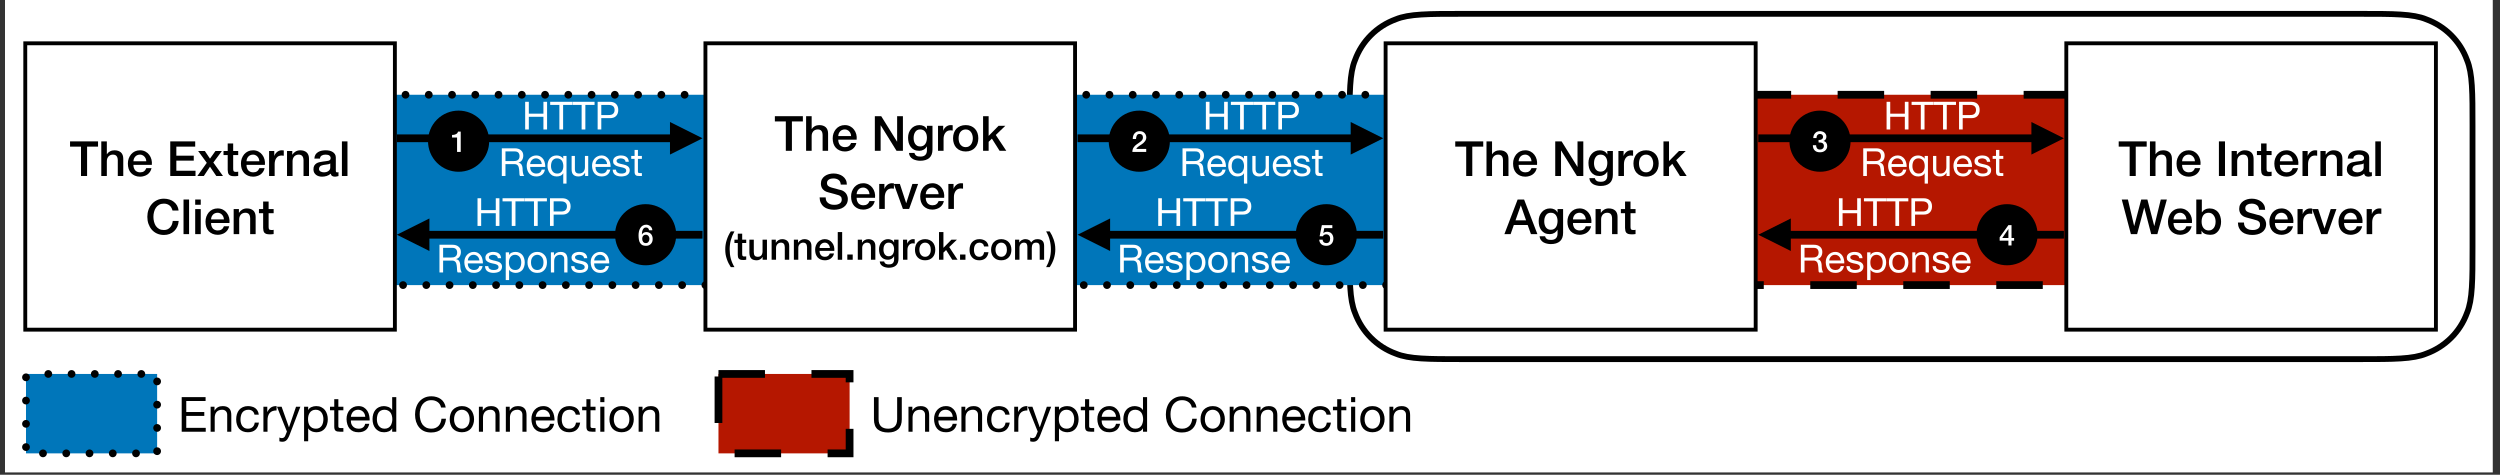
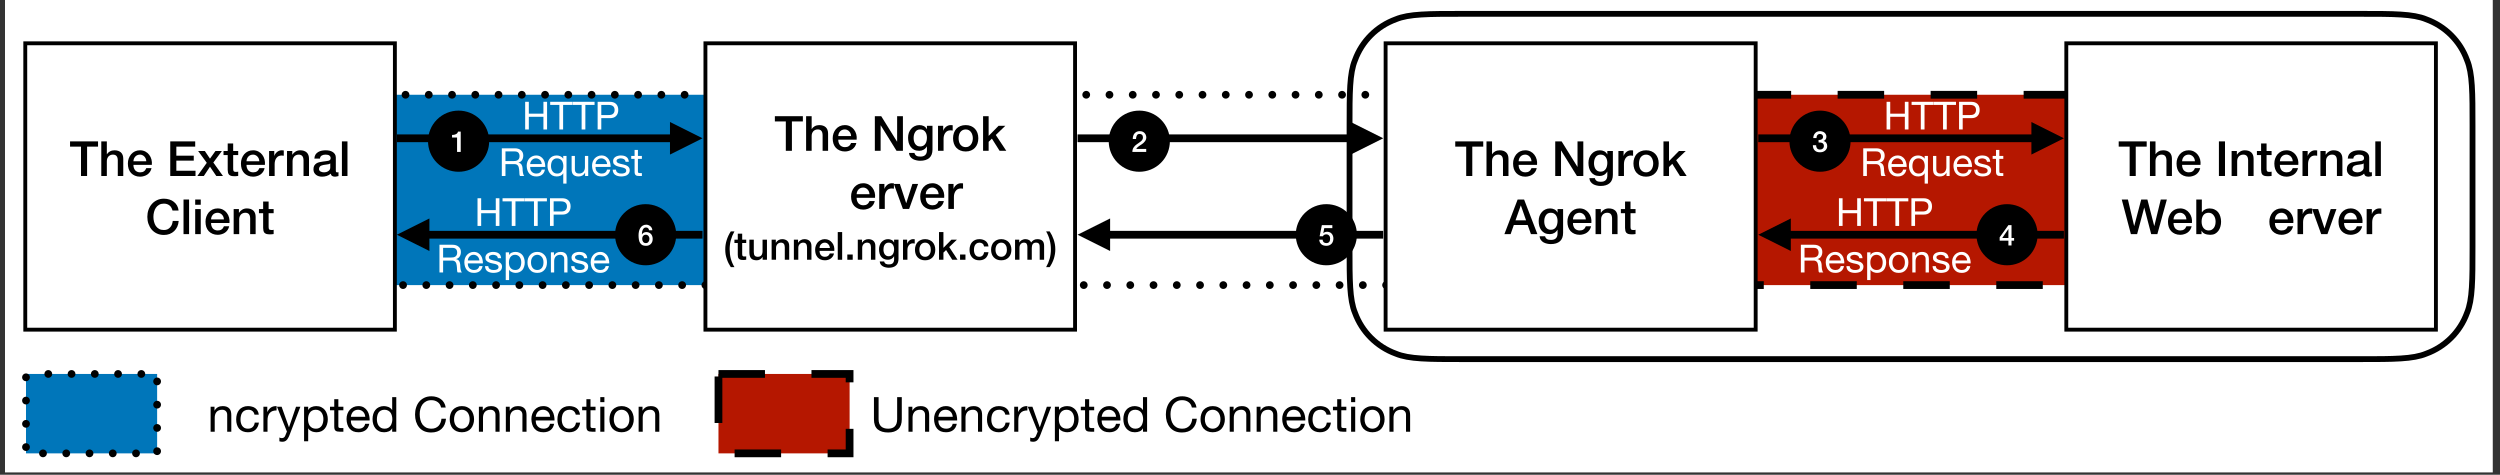
<svg xmlns="http://www.w3.org/2000/svg" xmlns:xlink="http://www.w3.org/1999/xlink" width="513.54" height="97.52" viewBox="0 0 513.54 97.52">
  <rect x="0" y="0" width="513.54" height="97.52" fill="#333333" stroke="none" />
  <defs>
    <g>
      <g id="glyph-0-0">
        <path d="M 1.359 -2.453 C 1.473 -2.441 1.582 -2.445 1.688 -2.469 C 1.801 -2.488 1.898 -2.523 1.984 -2.578 C 2.078 -2.629 2.148 -2.695 2.203 -2.781 C 2.254 -2.863 2.281 -2.973 2.281 -3.109 C 2.281 -3.285 2.219 -3.426 2.094 -3.531 C 1.977 -3.633 1.828 -3.688 1.641 -3.688 C 1.516 -3.688 1.406 -3.66 1.312 -3.609 C 1.227 -3.566 1.156 -3.504 1.094 -3.422 C 1.039 -3.348 1 -3.258 0.969 -3.156 C 0.945 -3.051 0.938 -2.945 0.938 -2.844 L 0.266 -2.844 C 0.273 -3.039 0.312 -3.227 0.375 -3.406 C 0.445 -3.582 0.539 -3.734 0.656 -3.859 C 0.77 -3.984 0.91 -4.082 1.078 -4.156 C 1.242 -4.227 1.43 -4.266 1.641 -4.266 C 1.805 -4.266 1.969 -4.238 2.125 -4.188 C 2.281 -4.145 2.422 -4.078 2.547 -3.984 C 2.672 -3.891 2.77 -3.77 2.844 -3.625 C 2.926 -3.488 2.969 -3.328 2.969 -3.141 C 2.969 -2.93 2.922 -2.75 2.828 -2.594 C 2.734 -2.438 2.582 -2.32 2.375 -2.25 L 2.375 -2.234 C 2.613 -2.191 2.801 -2.07 2.938 -1.875 C 3.07 -1.688 3.141 -1.457 3.141 -1.188 C 3.141 -0.988 3.098 -0.812 3.016 -0.656 C 2.93 -0.5 2.82 -0.363 2.688 -0.25 C 2.551 -0.145 2.395 -0.062 2.219 0 C 2.039 0.051 1.852 0.078 1.656 0.078 C 1.414 0.078 1.203 0.047 1.016 -0.016 C 0.836 -0.086 0.688 -0.188 0.562 -0.312 C 0.438 -0.438 0.344 -0.586 0.281 -0.766 C 0.219 -0.953 0.188 -1.156 0.188 -1.375 L 0.859 -1.375 C 0.859 -1.113 0.922 -0.898 1.047 -0.734 C 1.18 -0.566 1.383 -0.484 1.656 -0.484 C 1.883 -0.484 2.07 -0.547 2.219 -0.672 C 2.375 -0.805 2.453 -0.992 2.453 -1.234 C 2.453 -1.391 2.422 -1.516 2.359 -1.609 C 2.297 -1.711 2.211 -1.785 2.109 -1.828 C 2.004 -1.879 1.883 -1.91 1.75 -1.922 C 1.625 -1.941 1.492 -1.945 1.359 -1.938 Z M 1.359 -2.453 " />
      </g>
      <g id="glyph-0-1">
        <path d="M 0.672 -1.531 L 1.938 -1.531 L 1.938 -3.359 L 1.922 -3.359 Z M 3.109 -0.984 L 2.578 -0.984 L 2.578 0 L 1.938 0 L 1.938 -0.984 L 0.141 -0.984 L 0.141 -1.672 L 1.938 -4.172 L 2.578 -4.172 L 2.578 -1.531 L 3.109 -1.531 Z M 3.109 -0.984 " />
      </g>
      <g id="glyph-0-2">
        <path d="M 0.312 -3.484 C 0.457 -3.484 0.598 -3.492 0.734 -3.516 C 0.867 -3.547 0.988 -3.586 1.094 -3.641 C 1.207 -3.691 1.301 -3.758 1.375 -3.844 C 1.457 -3.938 1.508 -4.047 1.531 -4.172 L 2.094 -4.172 L 2.094 0 L 1.344 0 L 1.344 -2.953 L 0.312 -2.953 Z M 0.312 -3.484 " />
      </g>
      <g id="glyph-0-3">
        <path d="M 2.359 -3.125 C 2.336 -3.289 2.273 -3.426 2.172 -3.531 C 2.066 -3.633 1.926 -3.688 1.75 -3.688 C 1.625 -3.688 1.516 -3.664 1.422 -3.625 C 1.336 -3.582 1.266 -3.52 1.203 -3.438 C 1.141 -3.363 1.086 -3.273 1.047 -3.172 C 1.016 -3.078 0.984 -2.977 0.953 -2.875 C 0.93 -2.77 0.914 -2.664 0.906 -2.562 C 0.895 -2.457 0.891 -2.359 0.891 -2.266 L 0.891 -2.25 C 0.984 -2.414 1.109 -2.539 1.266 -2.625 C 1.43 -2.707 1.609 -2.75 1.797 -2.75 C 2.004 -2.75 2.188 -2.711 2.344 -2.641 C 2.508 -2.566 2.648 -2.469 2.766 -2.344 C 2.879 -2.219 2.961 -2.066 3.016 -1.891 C 3.078 -1.723 3.109 -1.539 3.109 -1.344 C 3.109 -1.133 3.078 -0.941 3.016 -0.766 C 2.953 -0.598 2.859 -0.445 2.734 -0.312 C 2.609 -0.188 2.457 -0.086 2.281 -0.016 C 2.113 0.047 1.926 0.078 1.719 0.078 C 1.414 0.078 1.164 0.023 0.969 -0.078 C 0.77 -0.191 0.613 -0.348 0.5 -0.547 C 0.383 -0.742 0.305 -0.973 0.266 -1.234 C 0.223 -1.504 0.203 -1.789 0.203 -2.094 C 0.203 -2.352 0.227 -2.609 0.281 -2.859 C 0.332 -3.109 0.422 -3.336 0.547 -3.547 C 0.672 -3.766 0.832 -3.938 1.031 -4.062 C 1.238 -4.195 1.488 -4.266 1.781 -4.266 C 1.945 -4.266 2.102 -4.234 2.25 -4.172 C 2.395 -4.117 2.523 -4.039 2.641 -3.938 C 2.754 -3.844 2.848 -3.723 2.922 -3.578 C 2.992 -3.441 3.031 -3.289 3.031 -3.125 Z M 1.703 -0.484 C 1.828 -0.484 1.93 -0.504 2.016 -0.547 C 2.109 -0.598 2.188 -0.664 2.25 -0.75 C 2.312 -0.832 2.359 -0.926 2.391 -1.031 C 2.422 -1.133 2.438 -1.242 2.438 -1.359 C 2.438 -1.461 2.422 -1.566 2.391 -1.672 C 2.359 -1.773 2.312 -1.863 2.25 -1.938 C 2.188 -2.02 2.109 -2.082 2.016 -2.125 C 1.93 -2.176 1.828 -2.203 1.703 -2.203 C 1.578 -2.203 1.469 -2.18 1.375 -2.141 C 1.281 -2.098 1.203 -2.035 1.141 -1.953 C 1.078 -1.879 1.031 -1.789 1 -1.688 C 0.969 -1.582 0.953 -1.473 0.953 -1.359 C 0.953 -1.242 0.969 -1.133 1 -1.031 C 1.031 -0.926 1.078 -0.832 1.141 -0.75 C 1.203 -0.664 1.281 -0.598 1.375 -0.547 C 1.469 -0.504 1.578 -0.484 1.703 -0.484 Z M 1.703 -0.484 " />
      </g>
      <g id="glyph-0-4">
        <path d="M 3.078 0 L 0.234 0 C 0.234 -0.344 0.316 -0.645 0.484 -0.906 C 0.648 -1.164 0.875 -1.391 1.156 -1.578 C 1.289 -1.68 1.43 -1.781 1.578 -1.875 C 1.723 -1.969 1.859 -2.066 1.984 -2.172 C 2.109 -2.273 2.207 -2.391 2.281 -2.516 C 2.363 -2.641 2.406 -2.785 2.406 -2.953 C 2.406 -3.023 2.395 -3.102 2.375 -3.188 C 2.363 -3.281 2.332 -3.363 2.281 -3.438 C 2.227 -3.508 2.156 -3.566 2.062 -3.609 C 1.969 -3.66 1.848 -3.688 1.703 -3.688 C 1.566 -3.688 1.453 -3.66 1.359 -3.609 C 1.273 -3.555 1.207 -3.484 1.156 -3.391 C 1.102 -3.297 1.062 -3.188 1.031 -3.062 C 1.008 -2.938 0.992 -2.801 0.984 -2.656 L 0.312 -2.656 C 0.312 -2.883 0.344 -3.098 0.406 -3.297 C 0.469 -3.492 0.555 -3.66 0.672 -3.797 C 0.797 -3.941 0.945 -4.055 1.125 -4.141 C 1.301 -4.223 1.508 -4.266 1.75 -4.266 C 2 -4.266 2.207 -4.223 2.375 -4.141 C 2.551 -4.055 2.691 -3.945 2.797 -3.812 C 2.898 -3.688 2.973 -3.551 3.016 -3.406 C 3.066 -3.258 3.094 -3.117 3.094 -2.984 C 3.094 -2.816 3.066 -2.664 3.016 -2.531 C 2.961 -2.395 2.891 -2.27 2.797 -2.156 C 2.711 -2.039 2.613 -1.93 2.5 -1.828 C 2.395 -1.734 2.281 -1.645 2.156 -1.562 C 2.039 -1.477 1.922 -1.398 1.797 -1.328 C 1.68 -1.254 1.57 -1.176 1.469 -1.094 C 1.363 -1.02 1.273 -0.941 1.203 -0.859 C 1.129 -0.785 1.078 -0.703 1.047 -0.609 L 3.078 -0.609 Z M 3.078 0 " />
      </g>
      <g id="glyph-0-5">
        <path d="M 0.734 -4.172 L 2.891 -4.172 L 2.891 -3.562 L 1.234 -3.562 L 1.031 -2.5 C 1.125 -2.602 1.238 -2.68 1.375 -2.734 C 1.52 -2.785 1.664 -2.812 1.812 -2.812 C 2.02 -2.812 2.203 -2.773 2.359 -2.703 C 2.523 -2.641 2.66 -2.539 2.766 -2.406 C 2.879 -2.281 2.961 -2.133 3.016 -1.969 C 3.078 -1.801 3.109 -1.617 3.109 -1.422 C 3.109 -1.242 3.082 -1.066 3.031 -0.891 C 2.977 -0.711 2.895 -0.551 2.781 -0.406 C 2.664 -0.27 2.516 -0.156 2.328 -0.062 C 2.141 0.031 1.922 0.078 1.672 0.078 C 1.461 0.078 1.27 0.051 1.094 0 C 0.926 -0.051 0.773 -0.129 0.641 -0.234 C 0.516 -0.348 0.41 -0.484 0.328 -0.641 C 0.254 -0.797 0.211 -0.977 0.203 -1.188 L 0.891 -1.188 C 0.91 -0.957 0.988 -0.781 1.125 -0.656 C 1.258 -0.539 1.438 -0.484 1.656 -0.484 C 1.801 -0.484 1.922 -0.504 2.016 -0.547 C 2.117 -0.598 2.203 -0.664 2.266 -0.75 C 2.328 -0.832 2.367 -0.93 2.391 -1.047 C 2.422 -1.16 2.438 -1.281 2.438 -1.406 C 2.438 -1.52 2.422 -1.629 2.391 -1.734 C 2.359 -1.836 2.312 -1.926 2.25 -2 C 2.188 -2.082 2.102 -2.148 2 -2.203 C 1.895 -2.254 1.773 -2.281 1.641 -2.281 C 1.492 -2.281 1.359 -2.25 1.234 -2.188 C 1.109 -2.133 1.02 -2.035 0.969 -1.891 L 0.281 -1.891 Z M 0.734 -4.172 " />
      </g>
      <g id="glyph-1-0">
        <path d="M 0.625 -5.688 L 0.625 0 L 1.375 0 L 1.375 -2.609 L 4.375 -2.609 L 4.375 0 L 5.125 0 L 5.125 -5.688 L 4.375 -5.688 L 4.375 -3.25 L 1.375 -3.25 L 1.375 -5.688 Z M 0.625 -5.688 " />
      </g>
      <g id="glyph-1-1">
        <path d="M 1.906 -5.047 L 1.906 0 L 2.672 0 L 2.672 -5.047 L 4.562 -5.047 L 4.562 -5.688 L 0.016 -5.688 L 0.016 -5.047 Z M 1.906 -5.047 " />
      </g>
      <g id="glyph-1-2">
        <path d="M 1.375 -2.969 L 1.375 -5.047 L 2.859 -5.047 C 3.285 -5.047 3.598 -4.957 3.797 -4.781 C 4.004 -4.602 4.109 -4.348 4.109 -4.016 C 4.109 -3.672 4.004 -3.406 3.797 -3.219 C 3.598 -3.039 3.285 -2.957 2.859 -2.969 Z M 0.625 -5.688 L 0.625 0 L 1.375 0 L 1.375 -2.328 L 3.109 -2.328 C 3.68 -2.316 4.113 -2.461 4.406 -2.766 C 4.707 -3.066 4.859 -3.484 4.859 -4.016 C 4.859 -4.547 4.707 -4.957 4.406 -5.25 C 4.113 -5.539 3.68 -5.688 3.109 -5.688 Z M 0.625 -5.688 " />
      </g>
      <g id="glyph-1-3">
</g>
      <g id="glyph-1-4">
        <path d="M 0.625 -5.688 L 0.625 0 L 1.375 0 L 1.375 -2.438 L 3.234 -2.438 C 3.41 -2.438 3.555 -2.406 3.672 -2.344 C 3.785 -2.289 3.875 -2.219 3.938 -2.125 C 4.008 -2.031 4.062 -1.922 4.094 -1.797 C 4.125 -1.672 4.148 -1.539 4.172 -1.406 C 4.203 -1.258 4.219 -1.113 4.219 -0.969 C 4.227 -0.832 4.234 -0.703 4.234 -0.578 C 4.242 -0.453 4.254 -0.336 4.266 -0.234 C 4.285 -0.141 4.32 -0.062 4.375 0 L 5.234 0 C 5.148 -0.094 5.086 -0.203 5.047 -0.328 C 5.004 -0.453 4.973 -0.582 4.953 -0.719 C 4.93 -0.863 4.914 -1.004 4.906 -1.141 C 4.906 -1.285 4.898 -1.426 4.891 -1.562 C 4.879 -1.707 4.859 -1.844 4.828 -1.969 C 4.797 -2.094 4.75 -2.207 4.688 -2.312 C 4.625 -2.414 4.539 -2.504 4.438 -2.578 C 4.332 -2.648 4.203 -2.703 4.047 -2.734 L 4.047 -2.75 C 4.391 -2.852 4.641 -3.035 4.797 -3.297 C 4.953 -3.555 5.031 -3.859 5.031 -4.203 C 5.031 -4.66 4.875 -5.02 4.562 -5.281 C 4.258 -5.551 3.836 -5.688 3.297 -5.688 Z M 2.953 -3.062 L 1.375 -3.062 L 1.375 -5.047 L 3.266 -5.047 C 3.617 -5.047 3.875 -4.957 4.031 -4.781 C 4.188 -4.602 4.266 -4.367 4.266 -4.078 C 4.266 -3.867 4.227 -3.695 4.156 -3.562 C 4.094 -3.438 4 -3.332 3.875 -3.25 C 3.758 -3.176 3.617 -3.125 3.453 -3.094 C 3.297 -3.07 3.129 -3.062 2.953 -3.062 Z M 2.953 -3.062 " />
      </g>
      <g id="glyph-1-5">
        <path d="M 3.375 -2.453 L 1 -2.453 C 1.008 -2.609 1.039 -2.754 1.094 -2.891 C 1.156 -3.035 1.238 -3.16 1.344 -3.266 C 1.445 -3.379 1.566 -3.469 1.703 -3.531 C 1.848 -3.594 2.008 -3.625 2.188 -3.625 C 2.352 -3.625 2.504 -3.594 2.641 -3.531 C 2.785 -3.469 2.91 -3.383 3.016 -3.281 C 3.117 -3.176 3.203 -3.051 3.266 -2.906 C 3.328 -2.758 3.363 -2.609 3.375 -2.453 Z M 4.031 -1.312 L 3.359 -1.312 C 3.297 -1.039 3.172 -0.836 2.984 -0.703 C 2.805 -0.566 2.57 -0.5 2.281 -0.5 C 2.062 -0.5 1.867 -0.535 1.703 -0.609 C 1.535 -0.68 1.398 -0.781 1.297 -0.906 C 1.191 -1.031 1.113 -1.172 1.062 -1.328 C 1.02 -1.492 1 -1.672 1 -1.859 L 4.094 -1.859 C 4.102 -2.109 4.078 -2.367 4.016 -2.641 C 3.961 -2.922 3.863 -3.176 3.719 -3.406 C 3.57 -3.645 3.375 -3.836 3.125 -3.984 C 2.883 -4.141 2.582 -4.219 2.219 -4.219 C 1.938 -4.219 1.676 -4.16 1.438 -4.047 C 1.207 -3.941 1.004 -3.797 0.828 -3.609 C 0.66 -3.422 0.523 -3.195 0.422 -2.938 C 0.328 -2.676 0.281 -2.391 0.281 -2.078 C 0.289 -1.766 0.336 -1.473 0.422 -1.203 C 0.504 -0.941 0.629 -0.711 0.797 -0.516 C 0.961 -0.328 1.164 -0.176 1.406 -0.062 C 1.645 0.039 1.93 0.094 2.266 0.094 C 2.734 0.094 3.117 -0.02 3.422 -0.25 C 3.734 -0.488 3.938 -0.844 4.031 -1.312 Z M 4.031 -1.312 " />
      </g>
      <g id="glyph-1-6">
        <path d="M 1 -2.031 C 1 -2.227 1.02 -2.422 1.062 -2.609 C 1.102 -2.805 1.172 -2.977 1.266 -3.125 C 1.367 -3.27 1.5 -3.391 1.656 -3.484 C 1.812 -3.578 2.004 -3.625 2.234 -3.625 C 2.473 -3.625 2.672 -3.578 2.828 -3.484 C 2.992 -3.398 3.129 -3.285 3.234 -3.141 C 3.336 -2.992 3.41 -2.828 3.453 -2.641 C 3.504 -2.453 3.531 -2.258 3.531 -2.062 C 3.531 -1.863 3.508 -1.672 3.469 -1.484 C 3.426 -1.305 3.352 -1.141 3.25 -0.984 C 3.145 -0.836 3.016 -0.719 2.859 -0.625 C 2.703 -0.539 2.508 -0.5 2.281 -0.5 C 2.062 -0.5 1.867 -0.539 1.703 -0.625 C 1.547 -0.707 1.414 -0.82 1.312 -0.969 C 1.207 -1.113 1.129 -1.273 1.078 -1.453 C 1.023 -1.641 1 -1.832 1 -2.031 Z M 4.188 1.562 L 4.188 -4.125 L 3.516 -4.125 L 3.516 -3.562 L 3.5 -3.562 C 3.426 -3.688 3.332 -3.789 3.219 -3.875 C 3.113 -3.957 3 -4.023 2.875 -4.078 C 2.75 -4.129 2.625 -4.164 2.5 -4.188 C 2.383 -4.207 2.273 -4.219 2.172 -4.219 C 1.859 -4.219 1.582 -4.16 1.344 -4.047 C 1.102 -3.93 0.906 -3.773 0.75 -3.578 C 0.594 -3.391 0.473 -3.164 0.391 -2.906 C 0.316 -2.645 0.281 -2.367 0.281 -2.078 C 0.281 -1.785 0.32 -1.508 0.406 -1.25 C 0.488 -0.988 0.609 -0.758 0.766 -0.562 C 0.922 -0.363 1.113 -0.203 1.344 -0.078 C 1.582 0.035 1.863 0.094 2.188 0.094 C 2.469 0.094 2.727 0.039 2.969 -0.062 C 3.207 -0.164 3.383 -0.332 3.5 -0.562 L 3.516 -0.562 L 3.516 1.562 Z M 4.188 1.562 " />
      </g>
      <g id="glyph-1-7">
        <path d="M 3.922 0 L 3.922 -4.125 L 3.25 -4.125 L 3.25 -1.797 C 3.25 -1.609 3.223 -1.438 3.172 -1.281 C 3.117 -1.125 3.039 -0.984 2.938 -0.859 C 2.832 -0.742 2.703 -0.656 2.547 -0.594 C 2.398 -0.531 2.227 -0.5 2.031 -0.5 C 1.77 -0.5 1.562 -0.57 1.406 -0.719 C 1.258 -0.875 1.188 -1.078 1.188 -1.328 L 1.188 -4.125 L 0.516 -4.125 L 0.516 -1.406 C 0.516 -1.188 0.535 -0.984 0.578 -0.797 C 0.617 -0.617 0.695 -0.461 0.812 -0.328 C 0.926 -0.191 1.07 -0.086 1.25 -0.016 C 1.426 0.055 1.648 0.094 1.922 0.094 C 2.223 0.094 2.484 0.035 2.703 -0.078 C 2.93 -0.203 3.117 -0.395 3.266 -0.656 L 3.281 -0.656 L 3.281 0 Z M 3.922 0 " />
      </g>
      <g id="glyph-1-8">
        <path d="M 0.922 -1.297 L 0.25 -1.297 C 0.258 -1.047 0.312 -0.828 0.406 -0.641 C 0.5 -0.461 0.625 -0.32 0.781 -0.219 C 0.945 -0.113 1.133 -0.035 1.344 0.016 C 1.551 0.066 1.766 0.094 1.984 0.094 C 2.191 0.094 2.398 0.07 2.609 0.031 C 2.828 -0.008 3.02 -0.078 3.188 -0.172 C 3.352 -0.273 3.488 -0.41 3.594 -0.578 C 3.695 -0.742 3.75 -0.953 3.75 -1.203 C 3.75 -1.398 3.707 -1.562 3.625 -1.688 C 3.551 -1.82 3.453 -1.93 3.328 -2.016 C 3.203 -2.109 3.055 -2.18 2.891 -2.234 C 2.734 -2.285 2.57 -2.332 2.406 -2.375 C 2.238 -2.414 2.078 -2.453 1.922 -2.484 C 1.766 -2.516 1.617 -2.555 1.484 -2.609 C 1.359 -2.66 1.254 -2.723 1.172 -2.797 C 1.086 -2.879 1.047 -2.977 1.047 -3.094 C 1.047 -3.195 1.07 -3.281 1.125 -3.344 C 1.188 -3.414 1.258 -3.469 1.344 -3.5 C 1.426 -3.539 1.52 -3.57 1.625 -3.594 C 1.727 -3.613 1.828 -3.625 1.922 -3.625 C 2.035 -3.625 2.145 -3.609 2.25 -3.578 C 2.363 -3.555 2.461 -3.52 2.547 -3.469 C 2.641 -3.414 2.719 -3.344 2.781 -3.25 C 2.844 -3.164 2.879 -3.055 2.891 -2.922 L 3.562 -2.922 C 3.539 -3.172 3.484 -3.379 3.391 -3.547 C 3.305 -3.711 3.188 -3.844 3.031 -3.938 C 2.883 -4.039 2.711 -4.113 2.516 -4.156 C 2.316 -4.195 2.102 -4.219 1.875 -4.219 C 1.695 -4.219 1.516 -4.191 1.328 -4.141 C 1.141 -4.098 0.973 -4.031 0.828 -3.938 C 0.68 -3.844 0.562 -3.723 0.469 -3.578 C 0.375 -3.43 0.328 -3.254 0.328 -3.047 C 0.328 -2.773 0.395 -2.566 0.531 -2.422 C 0.664 -2.273 0.832 -2.16 1.031 -2.078 C 1.227 -1.992 1.441 -1.926 1.672 -1.875 C 1.91 -1.832 2.129 -1.785 2.328 -1.734 C 2.523 -1.68 2.691 -1.609 2.828 -1.516 C 2.961 -1.422 3.031 -1.285 3.031 -1.109 C 3.031 -0.984 3 -0.879 2.938 -0.797 C 2.875 -0.711 2.789 -0.648 2.688 -0.609 C 2.594 -0.566 2.484 -0.535 2.359 -0.516 C 2.242 -0.504 2.133 -0.5 2.031 -0.5 C 1.895 -0.5 1.758 -0.508 1.625 -0.531 C 1.5 -0.562 1.383 -0.609 1.281 -0.672 C 1.176 -0.734 1.094 -0.816 1.031 -0.922 C 0.969 -1.023 0.93 -1.148 0.922 -1.297 Z M 0.922 -1.297 " />
      </g>
      <g id="glyph-1-9">
        <path d="M 1.453 -4.125 L 1.453 -5.359 L 0.766 -5.359 L 0.766 -4.125 L 0.078 -4.125 L 0.078 -3.516 L 0.766 -3.516 L 0.766 -0.906 C 0.766 -0.707 0.785 -0.551 0.828 -0.438 C 0.867 -0.32 0.926 -0.234 1 -0.172 C 1.07 -0.109 1.172 -0.062 1.297 -0.031 C 1.422 -0.008 1.57 0 1.75 0 L 2.266 0 L 2.266 -0.594 L 1.953 -0.594 C 1.848 -0.594 1.766 -0.598 1.703 -0.609 C 1.641 -0.617 1.586 -0.633 1.547 -0.656 C 1.504 -0.688 1.477 -0.723 1.469 -0.766 C 1.457 -0.816 1.453 -0.883 1.453 -0.969 L 1.453 -3.516 L 2.266 -3.516 L 2.266 -4.125 Z M 1.453 -4.125 " />
      </g>
      <g id="glyph-1-10">
        <path d="M 0.531 -4.125 L 0.531 1.562 L 1.219 1.562 L 1.219 -0.547 L 1.234 -0.547 C 1.305 -0.422 1.395 -0.316 1.5 -0.234 C 1.613 -0.16 1.727 -0.098 1.844 -0.047 C 1.969 0.004 2.094 0.039 2.219 0.062 C 2.344 0.082 2.457 0.094 2.562 0.094 C 2.875 0.094 3.145 0.035 3.375 -0.078 C 3.613 -0.191 3.812 -0.344 3.969 -0.531 C 4.125 -0.727 4.238 -0.957 4.312 -1.219 C 4.395 -1.477 4.438 -1.754 4.438 -2.047 C 4.438 -2.336 4.395 -2.613 4.312 -2.875 C 4.238 -3.133 4.125 -3.363 3.969 -3.562 C 3.812 -3.758 3.613 -3.914 3.375 -4.031 C 3.133 -4.156 2.859 -4.219 2.547 -4.219 C 2.254 -4.219 1.988 -4.164 1.75 -4.062 C 1.508 -3.957 1.336 -3.789 1.234 -3.562 L 1.219 -3.562 L 1.219 -4.125 Z M 3.719 -2.094 C 3.719 -1.895 3.695 -1.695 3.656 -1.5 C 3.613 -1.312 3.547 -1.141 3.453 -0.984 C 3.359 -0.836 3.234 -0.719 3.078 -0.625 C 2.922 -0.539 2.723 -0.5 2.484 -0.5 C 2.254 -0.5 2.055 -0.539 1.891 -0.625 C 1.723 -0.719 1.586 -0.832 1.484 -0.969 C 1.379 -1.113 1.301 -1.281 1.25 -1.469 C 1.207 -1.664 1.188 -1.863 1.188 -2.062 C 1.188 -2.25 1.207 -2.438 1.25 -2.625 C 1.301 -2.812 1.375 -2.977 1.469 -3.125 C 1.57 -3.27 1.703 -3.391 1.859 -3.484 C 2.023 -3.578 2.223 -3.625 2.453 -3.625 C 2.66 -3.625 2.848 -3.578 3.016 -3.484 C 3.18 -3.398 3.312 -3.285 3.406 -3.141 C 3.508 -3.004 3.586 -2.844 3.641 -2.656 C 3.691 -2.469 3.719 -2.281 3.719 -2.094 Z M 3.719 -2.094 " />
      </g>
      <g id="glyph-1-11">
        <path d="M 1 -2.062 C 1 -2.312 1.031 -2.531 1.094 -2.719 C 1.164 -2.914 1.258 -3.078 1.375 -3.203 C 1.488 -3.336 1.625 -3.441 1.781 -3.516 C 1.945 -3.586 2.113 -3.625 2.281 -3.625 C 2.457 -3.625 2.625 -3.586 2.781 -3.516 C 2.938 -3.441 3.07 -3.336 3.188 -3.203 C 3.312 -3.078 3.406 -2.914 3.469 -2.719 C 3.531 -2.531 3.562 -2.312 3.562 -2.062 C 3.562 -1.812 3.531 -1.586 3.469 -1.391 C 3.406 -1.191 3.312 -1.023 3.188 -0.891 C 3.07 -0.766 2.938 -0.664 2.781 -0.594 C 2.625 -0.531 2.457 -0.5 2.281 -0.5 C 2.113 -0.5 1.945 -0.531 1.781 -0.594 C 1.625 -0.664 1.488 -0.766 1.375 -0.891 C 1.258 -1.023 1.164 -1.191 1.094 -1.391 C 1.031 -1.586 1 -1.812 1 -2.062 Z M 0.281 -2.062 C 0.281 -1.758 0.32 -1.477 0.406 -1.219 C 0.5 -0.957 0.629 -0.727 0.797 -0.531 C 0.961 -0.332 1.172 -0.176 1.422 -0.062 C 1.672 0.039 1.957 0.094 2.281 0.094 C 2.613 0.094 2.898 0.039 3.141 -0.062 C 3.391 -0.176 3.598 -0.332 3.766 -0.531 C 3.941 -0.727 4.07 -0.957 4.156 -1.219 C 4.238 -1.477 4.281 -1.758 4.281 -2.062 C 4.281 -2.363 4.238 -2.645 4.156 -2.906 C 4.07 -3.164 3.941 -3.391 3.766 -3.578 C 3.598 -3.773 3.391 -3.93 3.141 -4.047 C 2.898 -4.16 2.613 -4.219 2.281 -4.219 C 1.957 -4.219 1.672 -4.16 1.422 -4.047 C 1.172 -3.93 0.961 -3.773 0.797 -3.578 C 0.629 -3.391 0.5 -3.164 0.406 -2.906 C 0.32 -2.645 0.281 -2.363 0.281 -2.062 Z M 0.281 -2.062 " />
      </g>
      <g id="glyph-1-12">
        <path d="M 0.516 -4.125 L 0.516 0 L 1.188 0 L 1.188 -2.328 C 1.188 -2.516 1.211 -2.688 1.266 -2.844 C 1.316 -3 1.391 -3.133 1.484 -3.25 C 1.586 -3.363 1.711 -3.453 1.859 -3.516 C 2.016 -3.586 2.195 -3.625 2.406 -3.625 C 2.664 -3.625 2.867 -3.547 3.016 -3.391 C 3.172 -3.242 3.25 -3.039 3.25 -2.781 L 3.25 0 L 3.922 0 L 3.922 -2.703 C 3.922 -2.93 3.895 -3.133 3.844 -3.312 C 3.801 -3.5 3.723 -3.66 3.609 -3.797 C 3.504 -3.93 3.359 -4.035 3.172 -4.109 C 2.992 -4.18 2.77 -4.219 2.5 -4.219 C 1.883 -4.219 1.438 -3.969 1.156 -3.469 L 1.141 -3.469 L 1.141 -4.125 Z M 0.516 -4.125 " />
      </g>
      <g id="glyph-2-0">
        <path d="M 0.078 -7.109 L 5.828 -7.109 L 5.828 -6.031 L 3.578 -6.031 L 3.578 0 L 2.328 0 L 2.328 -6.031 L 0.078 -6.031 Z M 0.078 -7.109 " />
      </g>
      <g id="glyph-2-1">
        <path d="M 0.594 -7.109 L 1.734 -7.109 L 1.734 -4.469 L 1.75 -4.469 C 1.883 -4.695 2.086 -4.891 2.359 -5.047 C 2.641 -5.203 2.953 -5.281 3.297 -5.281 C 3.859 -5.281 4.301 -5.133 4.625 -4.844 C 4.945 -4.551 5.109 -4.113 5.109 -3.531 L 5.109 0 L 3.984 0 L 3.984 -3.234 C 3.973 -3.641 3.883 -3.93 3.719 -4.109 C 3.562 -4.297 3.312 -4.391 2.969 -4.391 C 2.781 -4.391 2.609 -4.352 2.453 -4.281 C 2.305 -4.219 2.176 -4.125 2.062 -4 C 1.957 -3.875 1.875 -3.727 1.812 -3.562 C 1.758 -3.395 1.734 -3.219 1.734 -3.031 L 1.734 0 L 0.594 0 Z M 0.594 -7.109 " />
      </g>
      <g id="glyph-2-2">
        <path d="M 4.125 -3.031 C 4.113 -3.207 4.078 -3.379 4.016 -3.547 C 3.953 -3.711 3.863 -3.852 3.75 -3.969 C 3.645 -4.094 3.516 -4.191 3.359 -4.266 C 3.203 -4.348 3.031 -4.391 2.844 -4.391 C 2.633 -4.391 2.445 -4.352 2.281 -4.281 C 2.125 -4.219 1.988 -4.125 1.875 -4 C 1.758 -3.875 1.664 -3.727 1.594 -3.562 C 1.531 -3.395 1.492 -3.219 1.484 -3.031 Z M 1.484 -2.281 C 1.484 -2.082 1.508 -1.891 1.562 -1.703 C 1.625 -1.516 1.707 -1.348 1.812 -1.203 C 1.926 -1.066 2.07 -0.957 2.25 -0.875 C 2.426 -0.789 2.629 -0.75 2.859 -0.75 C 3.191 -0.75 3.457 -0.82 3.656 -0.969 C 3.863 -1.113 4.02 -1.328 4.125 -1.609 L 5.203 -1.609 C 5.141 -1.328 5.035 -1.078 4.891 -0.859 C 4.742 -0.641 4.566 -0.457 4.359 -0.312 C 4.148 -0.164 3.914 -0.055 3.656 0.016 C 3.406 0.098 3.141 0.141 2.859 0.141 C 2.461 0.141 2.109 0.07 1.797 -0.062 C 1.484 -0.195 1.219 -0.379 1 -0.609 C 0.781 -0.848 0.613 -1.133 0.5 -1.469 C 0.395 -1.801 0.344 -2.164 0.344 -2.562 C 0.344 -2.926 0.398 -3.27 0.516 -3.594 C 0.641 -3.926 0.805 -4.219 1.016 -4.469 C 1.234 -4.719 1.492 -4.914 1.797 -5.062 C 2.109 -5.207 2.457 -5.281 2.844 -5.281 C 3.238 -5.281 3.598 -5.195 3.922 -5.031 C 4.242 -4.863 4.508 -4.641 4.719 -4.359 C 4.938 -4.078 5.094 -3.754 5.188 -3.391 C 5.281 -3.035 5.305 -2.664 5.266 -2.281 Z M 1.484 -2.281 " />
      </g>
      <g id="glyph-2-3">
</g>
      <g id="glyph-2-4">
        <path d="M 0.703 -7.109 L 2.016 -7.109 L 5.266 -1.875 L 5.281 -1.875 L 5.281 -7.109 L 6.469 -7.109 L 6.469 0 L 5.156 0 L 1.922 -5.219 L 1.891 -5.219 L 1.891 0 L 0.703 0 Z M 0.703 -7.109 " />
      </g>
      <g id="glyph-2-5">
        <path d="M 5.359 -0.266 C 5.359 0.504 5.141 1.082 4.703 1.469 C 4.266 1.852 3.641 2.047 2.828 2.047 C 2.566 2.047 2.305 2.016 2.047 1.953 C 1.785 1.898 1.547 1.812 1.328 1.688 C 1.109 1.562 0.926 1.395 0.781 1.188 C 0.633 0.988 0.551 0.738 0.531 0.438 L 1.656 0.438 C 1.695 0.594 1.754 0.719 1.828 0.812 C 1.91 0.914 2.004 0.992 2.109 1.047 C 2.223 1.109 2.344 1.145 2.469 1.156 C 2.602 1.176 2.742 1.188 2.891 1.188 C 3.348 1.188 3.68 1.07 3.891 0.844 C 4.109 0.625 4.219 0.301 4.219 -0.125 L 4.219 -0.906 L 4.203 -0.906 C 4.047 -0.625 3.828 -0.398 3.547 -0.234 C 3.273 -0.078 2.977 0 2.656 0 C 2.25 0 1.898 -0.066 1.609 -0.203 C 1.316 -0.348 1.078 -0.547 0.891 -0.797 C 0.703 -1.047 0.562 -1.332 0.469 -1.656 C 0.383 -1.988 0.344 -2.336 0.344 -2.703 C 0.344 -3.047 0.395 -3.375 0.5 -3.688 C 0.613 -4 0.77 -4.27 0.969 -4.5 C 1.164 -4.738 1.406 -4.926 1.688 -5.062 C 1.977 -5.207 2.305 -5.281 2.672 -5.281 C 3.004 -5.281 3.305 -5.211 3.578 -5.078 C 3.848 -4.941 4.055 -4.727 4.203 -4.438 L 4.219 -4.438 L 4.219 -5.141 L 5.359 -5.141 Z M 2.844 -0.891 C 3.094 -0.891 3.305 -0.941 3.484 -1.047 C 3.66 -1.148 3.801 -1.285 3.906 -1.453 C 4.02 -1.629 4.098 -1.82 4.141 -2.031 C 4.191 -2.25 4.219 -2.469 4.219 -2.688 C 4.219 -2.906 4.191 -3.117 4.141 -3.328 C 4.086 -3.535 4.004 -3.719 3.891 -3.875 C 3.785 -4.031 3.645 -4.156 3.469 -4.25 C 3.289 -4.344 3.082 -4.391 2.844 -4.391 C 2.582 -4.391 2.363 -4.336 2.188 -4.234 C 2.02 -4.129 1.883 -3.988 1.781 -3.812 C 1.676 -3.645 1.598 -3.453 1.547 -3.234 C 1.504 -3.023 1.484 -2.812 1.484 -2.594 C 1.484 -2.383 1.508 -2.176 1.562 -1.969 C 1.613 -1.77 1.691 -1.586 1.797 -1.422 C 1.91 -1.266 2.051 -1.133 2.219 -1.031 C 2.395 -0.938 2.602 -0.891 2.844 -0.891 Z M 2.844 -0.891 " />
      </g>
      <g id="glyph-2-6">
        <path d="M 0.594 -5.141 L 1.656 -5.141 L 1.656 -4.156 L 1.688 -4.156 C 1.719 -4.289 1.781 -4.422 1.875 -4.547 C 1.969 -4.68 2.082 -4.805 2.219 -4.922 C 2.352 -5.035 2.504 -5.125 2.672 -5.188 C 2.836 -5.25 3.008 -5.281 3.188 -5.281 C 3.32 -5.281 3.41 -5.273 3.453 -5.266 C 3.504 -5.266 3.555 -5.258 3.609 -5.25 L 3.609 -4.156 C 3.535 -4.176 3.457 -4.188 3.375 -4.188 C 3.289 -4.195 3.207 -4.203 3.125 -4.203 C 2.938 -4.203 2.754 -4.164 2.578 -4.094 C 2.41 -4.02 2.266 -3.906 2.141 -3.75 C 2.016 -3.602 1.914 -3.422 1.844 -3.203 C 1.77 -2.984 1.734 -2.734 1.734 -2.453 L 1.734 0 L 0.594 0 Z M 0.594 -5.141 " />
      </g>
      <g id="glyph-2-7">
        <path d="M 2.953 0.141 C 2.547 0.141 2.18 0.07 1.859 -0.062 C 1.535 -0.195 1.258 -0.383 1.031 -0.625 C 0.812 -0.863 0.645 -1.148 0.531 -1.484 C 0.414 -1.816 0.359 -2.18 0.359 -2.578 C 0.359 -2.973 0.414 -3.332 0.531 -3.656 C 0.645 -3.988 0.812 -4.273 1.031 -4.516 C 1.258 -4.754 1.535 -4.941 1.859 -5.078 C 2.18 -5.211 2.547 -5.281 2.953 -5.281 C 3.367 -5.281 3.734 -5.211 4.047 -5.078 C 4.367 -4.941 4.641 -4.754 4.859 -4.516 C 5.086 -4.273 5.258 -3.988 5.375 -3.656 C 5.488 -3.332 5.547 -2.973 5.547 -2.578 C 5.547 -2.18 5.488 -1.816 5.375 -1.484 C 5.258 -1.148 5.086 -0.863 4.859 -0.625 C 4.641 -0.383 4.367 -0.195 4.047 -0.062 C 3.734 0.07 3.367 0.141 2.953 0.141 Z M 2.953 -0.75 C 3.203 -0.75 3.422 -0.801 3.609 -0.906 C 3.797 -1.02 3.945 -1.16 4.062 -1.328 C 4.188 -1.504 4.273 -1.695 4.328 -1.906 C 4.391 -2.125 4.422 -2.348 4.422 -2.578 C 4.422 -2.797 4.391 -3.016 4.328 -3.234 C 4.273 -3.453 4.188 -3.645 4.062 -3.812 C 3.945 -3.988 3.797 -4.129 3.609 -4.234 C 3.422 -4.336 3.203 -4.391 2.953 -4.391 C 2.703 -4.391 2.484 -4.336 2.297 -4.234 C 2.109 -4.129 1.953 -3.988 1.828 -3.812 C 1.711 -3.645 1.629 -3.453 1.578 -3.234 C 1.523 -3.016 1.5 -2.797 1.5 -2.578 C 1.5 -2.348 1.523 -2.125 1.578 -1.906 C 1.629 -1.695 1.711 -1.504 1.828 -1.328 C 1.953 -1.16 2.109 -1.02 2.297 -0.906 C 2.484 -0.801 2.703 -0.75 2.953 -0.75 Z M 2.953 -0.75 " />
      </g>
      <g id="glyph-2-8">
        <path d="M 0.625 -7.109 L 1.766 -7.109 L 1.766 -3.062 L 3.812 -5.141 L 5.203 -5.141 L 3.234 -3.25 L 5.391 0 L 4.016 0 L 2.438 -2.5 L 1.766 -1.844 L 1.766 0 L 0.625 0 Z M 0.625 -7.109 " />
      </g>
      <g id="glyph-2-9">
-         <path d="M 1.578 -2.375 C 1.578 -2.094 1.617 -1.859 1.703 -1.672 C 1.797 -1.484 1.926 -1.328 2.094 -1.203 C 2.258 -1.078 2.453 -0.984 2.672 -0.922 C 2.891 -0.867 3.125 -0.844 3.375 -0.844 C 3.645 -0.844 3.875 -0.875 4.062 -0.938 C 4.258 -1 4.414 -1.078 4.531 -1.172 C 4.656 -1.273 4.742 -1.391 4.797 -1.516 C 4.848 -1.648 4.875 -1.785 4.875 -1.922 C 4.875 -2.191 4.812 -2.391 4.688 -2.516 C 4.57 -2.648 4.441 -2.742 4.297 -2.797 C 4.035 -2.891 3.738 -2.977 3.406 -3.062 C 3.07 -3.145 2.66 -3.254 2.172 -3.391 C 1.867 -3.461 1.613 -3.562 1.406 -3.688 C 1.207 -3.82 1.047 -3.969 0.922 -4.125 C 0.805 -4.289 0.723 -4.461 0.672 -4.641 C 0.617 -4.816 0.594 -5 0.594 -5.188 C 0.594 -5.539 0.664 -5.848 0.812 -6.109 C 0.969 -6.379 1.164 -6.598 1.406 -6.766 C 1.656 -6.941 1.938 -7.07 2.25 -7.156 C 2.562 -7.238 2.875 -7.281 3.188 -7.281 C 3.562 -7.281 3.91 -7.227 4.234 -7.125 C 4.566 -7.031 4.859 -6.883 5.109 -6.688 C 5.359 -6.5 5.555 -6.266 5.703 -5.984 C 5.848 -5.703 5.922 -5.375 5.922 -5 L 4.672 -5 C 4.641 -5.457 4.484 -5.781 4.203 -5.969 C 3.93 -6.164 3.578 -6.266 3.141 -6.266 C 2.992 -6.266 2.844 -6.25 2.688 -6.219 C 2.539 -6.188 2.406 -6.133 2.281 -6.062 C 2.156 -6 2.051 -5.906 1.969 -5.781 C 1.883 -5.664 1.844 -5.516 1.844 -5.328 C 1.844 -5.078 1.922 -4.879 2.078 -4.734 C 2.234 -4.598 2.438 -4.492 2.688 -4.422 C 2.719 -4.41 2.82 -4.379 3 -4.328 C 3.188 -4.285 3.391 -4.234 3.609 -4.172 C 3.836 -4.109 4.055 -4.047 4.266 -3.984 C 4.484 -3.93 4.641 -3.895 4.734 -3.875 C 4.973 -3.801 5.176 -3.703 5.344 -3.578 C 5.52 -3.453 5.664 -3.305 5.781 -3.141 C 5.895 -2.973 5.977 -2.797 6.031 -2.609 C 6.094 -2.43 6.125 -2.25 6.125 -2.062 C 6.125 -1.664 6.039 -1.32 5.875 -1.031 C 5.719 -0.75 5.504 -0.52 5.234 -0.344 C 4.973 -0.164 4.672 -0.035 4.328 0.047 C 3.992 0.129 3.648 0.172 3.297 0.172 C 2.891 0.172 2.504 0.117 2.141 0.016 C 1.785 -0.078 1.473 -0.227 1.203 -0.438 C 0.941 -0.645 0.734 -0.91 0.578 -1.234 C 0.422 -1.555 0.336 -1.938 0.328 -2.375 Z M 1.578 -2.375 " />
-       </g>
+         </g>
      <g id="glyph-2-10">
        <path d="M 0.094 -5.141 L 1.328 -5.141 L 2.625 -1.188 L 2.641 -1.188 L 3.906 -5.141 L 5.078 -5.141 L 3.234 0 L 1.953 0 Z M 0.094 -5.141 " />
      </g>
      <g id="glyph-2-11">
        <path d="M 0.75 -7.109 L 5.875 -7.109 L 5.875 -6.031 L 2 -6.031 L 2 -4.172 L 5.578 -4.172 L 5.578 -3.156 L 2 -3.156 L 2 -1.078 L 5.938 -1.078 L 5.938 0 L 0.75 0 Z M 0.75 -7.109 " />
      </g>
      <g id="glyph-2-12">
        <path d="M 1.984 -2.703 L 0.203 -5.141 L 1.578 -5.141 L 2.641 -3.562 L 3.766 -5.141 L 5.094 -5.141 L 3.328 -2.766 L 5.312 0 L 3.938 0 L 2.641 -1.906 L 1.375 0 L 0.047 0 Z M 1.984 -2.703 " />
      </g>
      <g id="glyph-2-13">
        <path d="M 0.078 -5.141 L 0.938 -5.141 L 0.938 -6.688 L 2.062 -6.688 L 2.062 -5.141 L 3.094 -5.141 L 3.094 -4.297 L 2.062 -4.297 L 2.062 -1.547 C 2.062 -1.43 2.066 -1.328 2.078 -1.234 C 2.086 -1.148 2.109 -1.078 2.141 -1.016 C 2.18 -0.961 2.238 -0.922 2.312 -0.891 C 2.383 -0.859 2.488 -0.844 2.625 -0.844 C 2.695 -0.844 2.77 -0.844 2.844 -0.844 C 2.926 -0.852 3.008 -0.867 3.094 -0.891 L 3.094 -0.016 C 2.969 0.004 2.844 0.02 2.719 0.031 C 2.602 0.039 2.484 0.047 2.359 0.047 C 2.055 0.047 1.812 0.02 1.625 -0.031 C 1.445 -0.094 1.305 -0.176 1.203 -0.281 C 1.109 -0.395 1.039 -0.535 1 -0.703 C 0.969 -0.867 0.945 -1.055 0.938 -1.266 L 0.938 -4.297 L 0.078 -4.297 Z M 0.078 -5.141 " />
      </g>
      <g id="glyph-2-14">
        <path d="M 0.594 -5.141 L 1.672 -5.141 L 1.672 -4.391 L 1.688 -4.375 C 1.863 -4.656 2.086 -4.875 2.359 -5.031 C 2.641 -5.195 2.953 -5.281 3.297 -5.281 C 3.859 -5.281 4.301 -5.133 4.625 -4.844 C 4.945 -4.551 5.109 -4.113 5.109 -3.531 L 5.109 0 L 3.984 0 L 3.984 -3.234 C 3.973 -3.641 3.883 -3.93 3.719 -4.109 C 3.562 -4.297 3.312 -4.391 2.969 -4.391 C 2.781 -4.391 2.609 -4.352 2.453 -4.281 C 2.305 -4.219 2.176 -4.125 2.062 -4 C 1.957 -3.875 1.875 -3.727 1.812 -3.562 C 1.758 -3.395 1.734 -3.219 1.734 -3.031 L 1.734 0 L 0.594 0 Z M 0.594 -5.141 " />
      </g>
      <g id="glyph-2-15">
        <path d="M 4.906 -1.141 C 4.906 -1.004 4.922 -0.906 4.953 -0.844 C 4.992 -0.781 5.066 -0.75 5.172 -0.75 C 5.203 -0.75 5.242 -0.75 5.297 -0.75 C 5.336 -0.75 5.391 -0.758 5.453 -0.781 L 5.453 0.016 C 5.41 0.023 5.359 0.035 5.297 0.047 C 5.234 0.066 5.164 0.082 5.094 0.094 C 5.031 0.113 4.969 0.125 4.906 0.125 C 4.844 0.133 4.785 0.141 4.734 0.141 C 4.504 0.141 4.312 0.094 4.156 0 C 4.008 -0.094 3.91 -0.254 3.859 -0.484 C 3.629 -0.266 3.348 -0.102 3.016 0 C 2.691 0.094 2.379 0.141 2.078 0.141 C 1.848 0.141 1.625 0.109 1.406 0.047 C 1.195 -0.016 1.008 -0.109 0.844 -0.234 C 0.688 -0.359 0.555 -0.516 0.453 -0.703 C 0.359 -0.891 0.312 -1.109 0.312 -1.359 C 0.312 -1.68 0.367 -1.941 0.484 -2.141 C 0.609 -2.336 0.766 -2.492 0.953 -2.609 C 1.141 -2.723 1.348 -2.801 1.578 -2.844 C 1.816 -2.895 2.055 -2.938 2.297 -2.969 C 2.504 -3.008 2.703 -3.035 2.891 -3.047 C 3.078 -3.066 3.238 -3.094 3.375 -3.125 C 3.52 -3.164 3.633 -3.227 3.719 -3.312 C 3.801 -3.395 3.844 -3.52 3.844 -3.688 C 3.844 -3.832 3.805 -3.953 3.734 -4.047 C 3.672 -4.141 3.586 -4.211 3.484 -4.266 C 3.379 -4.316 3.266 -4.348 3.141 -4.359 C 3.016 -4.379 2.895 -4.391 2.781 -4.391 C 2.457 -4.391 2.191 -4.32 1.984 -4.188 C 1.785 -4.051 1.672 -3.848 1.641 -3.578 L 0.5 -3.578 C 0.52 -3.91 0.598 -4.188 0.734 -4.406 C 0.879 -4.625 1.062 -4.797 1.281 -4.922 C 1.5 -5.055 1.742 -5.148 2.016 -5.203 C 2.285 -5.254 2.562 -5.281 2.844 -5.281 C 3.094 -5.281 3.344 -5.254 3.594 -5.203 C 3.844 -5.148 4.062 -5.062 4.25 -4.938 C 4.445 -4.82 4.602 -4.672 4.719 -4.484 C 4.844 -4.297 4.906 -4.066 4.906 -3.797 Z M 3.766 -2.578 C 3.598 -2.461 3.383 -2.395 3.125 -2.375 C 2.875 -2.352 2.625 -2.316 2.375 -2.266 C 2.258 -2.242 2.145 -2.211 2.031 -2.172 C 1.914 -2.141 1.816 -2.094 1.734 -2.031 C 1.648 -1.969 1.582 -1.883 1.531 -1.781 C 1.477 -1.676 1.453 -1.551 1.453 -1.406 C 1.453 -1.281 1.488 -1.176 1.562 -1.094 C 1.633 -1.008 1.723 -0.941 1.828 -0.891 C 1.93 -0.836 2.039 -0.801 2.156 -0.781 C 2.281 -0.758 2.395 -0.75 2.5 -0.75 C 2.625 -0.75 2.758 -0.766 2.906 -0.797 C 3.051 -0.836 3.188 -0.895 3.312 -0.969 C 3.445 -1.051 3.555 -1.156 3.641 -1.281 C 3.723 -1.406 3.766 -1.555 3.766 -1.734 Z M 3.766 -2.578 " />
      </g>
      <g id="glyph-2-16">
        <path d="M 0.625 -7.109 L 1.766 -7.109 L 1.766 0 L 0.625 0 Z M 0.625 -7.109 " />
      </g>
      <g id="glyph-2-17">
        <path d="M 5.547 -4.844 C 5.492 -5.051 5.422 -5.238 5.328 -5.406 C 5.242 -5.582 5.125 -5.734 4.969 -5.859 C 4.82 -5.984 4.648 -6.082 4.453 -6.156 C 4.266 -6.227 4.039 -6.266 3.781 -6.266 C 3.406 -6.266 3.078 -6.188 2.797 -6.031 C 2.523 -5.875 2.301 -5.664 2.125 -5.406 C 1.957 -5.156 1.832 -4.867 1.75 -4.547 C 1.664 -4.223 1.625 -3.891 1.625 -3.547 C 1.625 -3.211 1.664 -2.879 1.75 -2.547 C 1.832 -2.223 1.957 -1.93 2.125 -1.672 C 2.301 -1.422 2.523 -1.219 2.797 -1.062 C 3.078 -0.914 3.406 -0.844 3.781 -0.844 C 4.062 -0.844 4.305 -0.891 4.516 -0.984 C 4.734 -1.086 4.914 -1.223 5.062 -1.391 C 5.219 -1.555 5.336 -1.75 5.422 -1.969 C 5.504 -2.195 5.562 -2.441 5.594 -2.703 L 6.812 -2.703 C 6.781 -2.273 6.688 -1.883 6.531 -1.531 C 6.375 -1.188 6.16 -0.883 5.891 -0.625 C 5.629 -0.375 5.316 -0.176 4.953 -0.031 C 4.598 0.102 4.207 0.172 3.781 0.172 C 3.25 0.172 2.77 0.07 2.344 -0.125 C 1.926 -0.32 1.57 -0.586 1.281 -0.922 C 0.988 -1.266 0.766 -1.66 0.609 -2.109 C 0.453 -2.555 0.375 -3.035 0.375 -3.547 C 0.375 -4.055 0.453 -4.535 0.609 -4.984 C 0.766 -5.43 0.988 -5.82 1.281 -6.156 C 1.57 -6.5 1.926 -6.77 2.344 -6.969 C 2.77 -7.176 3.25 -7.281 3.781 -7.281 C 4.176 -7.281 4.551 -7.223 4.906 -7.109 C 5.258 -7.004 5.566 -6.844 5.828 -6.625 C 6.098 -6.414 6.316 -6.16 6.484 -5.859 C 6.648 -5.566 6.754 -5.227 6.797 -4.844 Z M 5.547 -4.844 " />
      </g>
      <g id="glyph-2-18">
        <path d="M 0.625 -7.109 L 1.766 -7.109 L 1.766 -6.031 L 0.625 -6.031 Z M 0.625 -5.141 L 1.766 -5.141 L 1.766 0 L 0.625 0 Z M 0.625 -5.141 " />
      </g>
      <g id="glyph-2-19">
        <path d="M 0.75 -7.109 L 2 -7.109 L 2 0 L 0.75 0 Z M 0.75 -7.109 " />
      </g>
      <g id="glyph-2-20">
        <path d="M 0.062 -7.109 L 1.328 -7.109 L 2.609 -1.672 L 2.625 -1.672 L 4.062 -7.109 L 5.328 -7.109 L 6.734 -1.672 L 6.75 -1.672 L 8.078 -7.109 L 9.328 -7.109 L 7.375 0 L 6.109 0 L 4.688 -5.438 L 4.672 -5.438 L 3.219 0 L 1.938 0 Z M 0.062 -7.109 " />
      </g>
      <g id="glyph-2-21">
        <path d="M 0.625 -7.109 L 1.766 -7.109 L 1.766 -4.484 L 1.781 -4.484 C 1.863 -4.609 1.957 -4.719 2.062 -4.812 C 2.176 -4.914 2.301 -5 2.438 -5.062 C 2.57 -5.133 2.711 -5.188 2.859 -5.219 C 3.016 -5.258 3.164 -5.281 3.312 -5.281 C 3.719 -5.281 4.07 -5.207 4.375 -5.062 C 4.676 -4.926 4.926 -4.734 5.125 -4.484 C 5.32 -4.234 5.469 -3.941 5.562 -3.609 C 5.664 -3.273 5.719 -2.922 5.719 -2.547 C 5.719 -2.203 5.672 -1.867 5.578 -1.547 C 5.492 -1.223 5.359 -0.938 5.172 -0.688 C 4.992 -0.438 4.766 -0.234 4.484 -0.078 C 4.211 0.066 3.883 0.141 3.5 0.141 C 3.332 0.141 3.16 0.125 2.984 0.094 C 2.805 0.07 2.633 0.031 2.469 -0.031 C 2.312 -0.094 2.164 -0.176 2.031 -0.281 C 1.906 -0.395 1.801 -0.535 1.719 -0.703 L 1.703 -0.703 L 1.703 0 L 0.625 0 Z M 4.594 -2.562 C 4.594 -2.801 4.562 -3.031 4.5 -3.25 C 4.438 -3.469 4.344 -3.66 4.219 -3.828 C 4.102 -3.992 3.957 -4.129 3.781 -4.234 C 3.602 -4.336 3.398 -4.391 3.172 -4.391 C 2.691 -4.391 2.328 -4.223 2.078 -3.891 C 1.836 -3.555 1.719 -3.113 1.719 -2.562 C 1.719 -2.312 1.75 -2.07 1.812 -1.844 C 1.875 -1.625 1.969 -1.43 2.094 -1.266 C 2.227 -1.109 2.379 -0.984 2.547 -0.891 C 2.723 -0.797 2.93 -0.75 3.172 -0.75 C 3.422 -0.75 3.633 -0.801 3.812 -0.906 C 4 -1.02 4.148 -1.16 4.266 -1.328 C 4.379 -1.492 4.461 -1.688 4.516 -1.906 C 4.566 -2.125 4.594 -2.344 4.594 -2.562 Z M 4.594 -2.562 " />
      </g>
      <g id="glyph-2-22">
        <path d="M 2.656 -7.109 L 3.984 -7.109 L 6.719 0 L 5.391 0 L 4.719 -1.875 L 1.875 -1.875 L 1.219 0 L -0.062 0 Z M 2.219 -2.828 L 4.391 -2.828 L 3.328 -5.875 L 3.297 -5.875 Z M 2.219 -2.828 " />
      </g>
      <g id="glyph-3-0">
        <path d="M 1.531 1.516 C 1.375 1.266 1.223 1.004 1.078 0.734 C 0.941 0.461 0.82 0.176 0.719 -0.125 C 0.613 -0.426 0.531 -0.742 0.469 -1.078 C 0.414 -1.41 0.391 -1.77 0.391 -2.156 C 0.391 -2.789 0.488 -3.422 0.688 -4.047 C 0.883 -4.672 1.164 -5.266 1.531 -5.828 L 2.281 -5.828 C 1.957 -5.254 1.711 -4.664 1.547 -4.062 C 1.379 -3.457 1.297 -2.82 1.297 -2.156 C 1.297 -1.477 1.375 -0.836 1.531 -0.234 C 1.695 0.367 1.945 0.953 2.281 1.516 Z M 1.531 1.516 " />
      </g>
      <g id="glyph-3-1">
        <path d="M 0.062 -4.125 L 0.75 -4.125 L 0.75 -5.359 L 1.656 -5.359 L 1.656 -4.125 L 2.484 -4.125 L 2.484 -3.438 L 1.656 -3.438 L 1.656 -1.25 C 1.656 -1.145 1.66 -1.055 1.672 -0.984 C 1.68 -0.922 1.695 -0.863 1.719 -0.812 C 1.75 -0.77 1.789 -0.734 1.844 -0.703 C 1.906 -0.68 1.988 -0.672 2.094 -0.672 C 2.156 -0.672 2.219 -0.672 2.281 -0.672 C 2.344 -0.68 2.41 -0.691 2.484 -0.703 L 2.484 -0.016 C 2.379 0.004 2.281 0.02 2.188 0.031 C 2.094 0.039 1.992 0.047 1.891 0.047 C 1.648 0.047 1.457 0.023 1.312 -0.016 C 1.164 -0.066 1.051 -0.133 0.969 -0.219 C 0.883 -0.312 0.828 -0.422 0.797 -0.547 C 0.766 -0.68 0.75 -0.836 0.75 -1.016 L 0.75 -3.438 L 0.062 -3.438 Z M 0.062 -4.125 " />
      </g>
      <g id="glyph-3-2">
        <path d="M 4.094 0 L 3.203 0 L 3.203 -0.578 L 3.188 -0.578 C 3.07 -0.367 2.906 -0.203 2.688 -0.078 C 2.469 0.047 2.242 0.109 2.016 0.109 C 1.473 0.109 1.082 -0.02 0.844 -0.281 C 0.602 -0.551 0.484 -0.957 0.484 -1.5 L 0.484 -4.125 L 1.391 -4.125 L 1.391 -1.594 C 1.391 -1.227 1.457 -0.973 1.594 -0.828 C 1.727 -0.68 1.922 -0.609 2.172 -0.609 C 2.367 -0.609 2.531 -0.633 2.656 -0.688 C 2.781 -0.75 2.879 -0.828 2.953 -0.922 C 3.035 -1.023 3.094 -1.145 3.125 -1.281 C 3.164 -1.414 3.188 -1.566 3.188 -1.734 L 3.188 -4.125 L 4.094 -4.125 Z M 4.094 0 " />
      </g>
      <g id="glyph-3-3">
        <path d="M 0.484 -4.125 L 1.344 -4.125 L 1.344 -3.516 L 1.359 -3.5 C 1.492 -3.727 1.672 -3.906 1.891 -4.031 C 2.117 -4.164 2.367 -4.234 2.641 -4.234 C 3.086 -4.234 3.441 -4.113 3.703 -3.875 C 3.961 -3.645 4.094 -3.297 4.094 -2.828 L 4.094 0 L 3.188 0 L 3.188 -2.594 C 3.176 -2.914 3.102 -3.148 2.969 -3.297 C 2.844 -3.441 2.645 -3.516 2.375 -3.516 C 2.227 -3.516 2.094 -3.484 1.969 -3.422 C 1.844 -3.367 1.738 -3.289 1.656 -3.188 C 1.57 -3.094 1.504 -2.977 1.453 -2.844 C 1.41 -2.719 1.391 -2.582 1.391 -2.438 L 1.391 0 L 0.484 0 Z M 0.484 -4.125 " />
      </g>
      <g id="glyph-3-4">
        <path d="M 3.312 -2.422 C 3.301 -2.566 3.27 -2.703 3.219 -2.828 C 3.164 -2.961 3.094 -3.078 3 -3.172 C 2.914 -3.273 2.812 -3.359 2.688 -3.422 C 2.562 -3.484 2.422 -3.516 2.266 -3.516 C 2.109 -3.516 1.961 -3.484 1.828 -3.422 C 1.703 -3.367 1.594 -3.289 1.5 -3.188 C 1.406 -3.094 1.328 -2.977 1.266 -2.844 C 1.211 -2.719 1.188 -2.578 1.188 -2.422 Z M 1.188 -1.828 C 1.188 -1.66 1.207 -1.504 1.25 -1.359 C 1.301 -1.211 1.367 -1.082 1.453 -0.969 C 1.547 -0.863 1.66 -0.773 1.797 -0.703 C 1.941 -0.641 2.109 -0.609 2.297 -0.609 C 2.555 -0.609 2.766 -0.664 2.922 -0.781 C 3.086 -0.895 3.211 -1.066 3.297 -1.297 L 4.156 -1.297 C 4.113 -1.066 4.031 -0.863 3.906 -0.688 C 3.789 -0.52 3.648 -0.375 3.484 -0.25 C 3.328 -0.133 3.145 -0.047 2.938 0.016 C 2.727 0.078 2.516 0.109 2.297 0.109 C 1.973 0.109 1.688 0.055 1.438 -0.047 C 1.188 -0.148 0.973 -0.297 0.797 -0.484 C 0.629 -0.68 0.5 -0.91 0.406 -1.172 C 0.32 -1.441 0.281 -1.738 0.281 -2.062 C 0.281 -2.352 0.328 -2.629 0.422 -2.891 C 0.516 -3.148 0.645 -3.379 0.812 -3.578 C 0.988 -3.773 1.195 -3.93 1.438 -4.047 C 1.688 -4.172 1.961 -4.234 2.266 -4.234 C 2.586 -4.234 2.879 -4.164 3.141 -4.031 C 3.398 -3.895 3.613 -3.711 3.781 -3.484 C 3.957 -3.266 4.082 -3.008 4.156 -2.719 C 4.227 -2.426 4.25 -2.129 4.219 -1.828 Z M 1.188 -1.828 " />
      </g>
      <g id="glyph-3-5">
        <path d="M 0.5 -5.688 L 1.406 -5.688 L 1.406 0 L 0.5 0 Z M 0.5 -5.688 " />
      </g>
      <g id="glyph-3-6">
        <path d="M 0.547 -1.078 L 1.656 -1.078 L 1.656 0 L 0.547 0 Z M 0.547 -1.078 " />
      </g>
      <g id="glyph-3-7">
        <path d="M 4.281 -0.219 C 4.281 0.406 4.109 0.867 3.766 1.172 C 3.422 1.484 2.922 1.641 2.266 1.641 C 2.055 1.641 1.848 1.613 1.641 1.562 C 1.43 1.52 1.238 1.445 1.062 1.344 C 0.895 1.25 0.75 1.117 0.625 0.953 C 0.508 0.785 0.441 0.582 0.422 0.344 L 1.328 0.344 C 1.359 0.477 1.406 0.582 1.469 0.656 C 1.531 0.738 1.602 0.801 1.688 0.844 C 1.781 0.895 1.879 0.926 1.984 0.938 C 2.086 0.945 2.195 0.953 2.312 0.953 C 2.688 0.953 2.957 0.863 3.125 0.688 C 3.289 0.508 3.375 0.25 3.375 -0.094 L 3.375 -0.719 L 3.359 -0.719 C 3.234 -0.488 3.062 -0.312 2.844 -0.188 C 2.625 -0.062 2.383 0 2.125 0 C 1.801 0 1.52 -0.055 1.281 -0.172 C 1.051 -0.285 0.859 -0.441 0.703 -0.641 C 0.555 -0.836 0.445 -1.066 0.375 -1.328 C 0.312 -1.586 0.281 -1.867 0.281 -2.172 C 0.281 -2.441 0.32 -2.703 0.406 -2.953 C 0.488 -3.203 0.609 -3.422 0.766 -3.609 C 0.93 -3.797 1.129 -3.945 1.359 -4.062 C 1.586 -4.176 1.848 -4.234 2.141 -4.234 C 2.398 -4.234 2.641 -4.176 2.859 -4.062 C 3.078 -3.957 3.242 -3.785 3.359 -3.547 L 3.375 -3.547 L 3.375 -4.125 L 4.281 -4.125 Z M 2.266 -0.719 C 2.473 -0.719 2.645 -0.758 2.781 -0.844 C 2.926 -0.926 3.039 -1.035 3.125 -1.172 C 3.219 -1.305 3.281 -1.457 3.312 -1.625 C 3.352 -1.801 3.375 -1.977 3.375 -2.156 C 3.375 -2.332 3.352 -2.5 3.312 -2.656 C 3.27 -2.82 3.203 -2.969 3.109 -3.094 C 3.023 -3.227 2.91 -3.332 2.766 -3.406 C 2.629 -3.477 2.461 -3.516 2.266 -3.516 C 2.066 -3.516 1.895 -3.473 1.75 -3.391 C 1.613 -3.305 1.504 -3.195 1.422 -3.062 C 1.336 -2.926 1.273 -2.77 1.234 -2.594 C 1.203 -2.414 1.188 -2.242 1.188 -2.078 C 1.188 -1.91 1.207 -1.742 1.25 -1.578 C 1.289 -1.422 1.352 -1.273 1.438 -1.141 C 1.531 -1.016 1.645 -0.91 1.781 -0.828 C 1.914 -0.754 2.078 -0.719 2.266 -0.719 Z M 2.266 -0.719 " />
      </g>
      <g id="glyph-3-8">
        <path d="M 0.484 -4.125 L 1.328 -4.125 L 1.328 -3.328 L 1.344 -3.328 C 1.375 -3.43 1.426 -3.535 1.5 -3.641 C 1.582 -3.754 1.676 -3.852 1.781 -3.938 C 1.883 -4.031 2.004 -4.102 2.141 -4.156 C 2.273 -4.207 2.41 -4.234 2.547 -4.234 C 2.648 -4.234 2.723 -4.227 2.766 -4.219 C 2.805 -4.219 2.848 -4.211 2.891 -4.203 L 2.891 -3.328 C 2.828 -3.336 2.758 -3.348 2.688 -3.359 C 2.625 -3.367 2.562 -3.375 2.5 -3.375 C 2.344 -3.375 2.195 -3.344 2.062 -3.281 C 1.926 -3.219 1.805 -3.125 1.703 -3 C 1.609 -2.883 1.531 -2.738 1.469 -2.562 C 1.414 -2.383 1.391 -2.18 1.391 -1.953 L 1.391 0 L 0.484 0 Z M 0.484 -4.125 " />
      </g>
      <g id="glyph-3-9">
        <path d="M 2.359 0.109 C 2.035 0.109 1.742 0.055 1.484 -0.047 C 1.223 -0.16 1.004 -0.312 0.828 -0.5 C 0.648 -0.688 0.516 -0.91 0.422 -1.172 C 0.328 -1.441 0.281 -1.738 0.281 -2.062 C 0.281 -2.375 0.328 -2.66 0.422 -2.922 C 0.516 -3.191 0.648 -3.422 0.828 -3.609 C 1.004 -3.805 1.223 -3.957 1.484 -4.062 C 1.742 -4.176 2.035 -4.234 2.359 -4.234 C 2.691 -4.234 2.988 -4.176 3.25 -4.062 C 3.508 -3.957 3.727 -3.805 3.906 -3.609 C 4.082 -3.422 4.219 -3.191 4.312 -2.922 C 4.406 -2.66 4.453 -2.375 4.453 -2.062 C 4.453 -1.738 4.406 -1.441 4.312 -1.172 C 4.219 -0.91 4.082 -0.688 3.906 -0.5 C 3.727 -0.312 3.508 -0.16 3.25 -0.047 C 2.988 0.055 2.691 0.109 2.359 0.109 Z M 2.359 -0.609 C 2.566 -0.609 2.742 -0.648 2.891 -0.734 C 3.035 -0.816 3.156 -0.926 3.25 -1.062 C 3.352 -1.207 3.426 -1.363 3.469 -1.531 C 3.508 -1.707 3.531 -1.883 3.531 -2.062 C 3.531 -2.238 3.508 -2.414 3.469 -2.594 C 3.426 -2.77 3.352 -2.926 3.25 -3.062 C 3.156 -3.195 3.035 -3.305 2.891 -3.391 C 2.742 -3.473 2.566 -3.516 2.359 -3.516 C 2.16 -3.516 1.988 -3.473 1.844 -3.391 C 1.695 -3.305 1.57 -3.195 1.469 -3.062 C 1.375 -2.926 1.301 -2.77 1.25 -2.594 C 1.207 -2.414 1.188 -2.238 1.188 -2.062 C 1.188 -1.883 1.207 -1.707 1.25 -1.531 C 1.301 -1.363 1.375 -1.207 1.469 -1.062 C 1.57 -0.926 1.695 -0.816 1.844 -0.734 C 1.988 -0.648 2.16 -0.609 2.359 -0.609 Z M 2.359 -0.609 " />
      </g>
      <g id="glyph-3-10">
        <path d="M 0.5 -5.688 L 1.406 -5.688 L 1.406 -2.453 L 3.047 -4.125 L 4.172 -4.125 L 2.594 -2.609 L 4.312 0 L 3.219 0 L 1.953 -2 L 1.406 -1.469 L 1.406 0 L 0.5 0 Z M 0.5 -5.688 " />
      </g>
      <g id="glyph-3-11">
        <path d="M 3.266 -2.734 C 3.223 -2.992 3.117 -3.188 2.953 -3.312 C 2.785 -3.445 2.57 -3.516 2.312 -3.516 C 2.195 -3.516 2.07 -3.492 1.938 -3.453 C 1.812 -3.41 1.691 -3.332 1.578 -3.219 C 1.461 -3.113 1.367 -2.961 1.297 -2.766 C 1.223 -2.578 1.188 -2.328 1.188 -2.016 C 1.188 -1.848 1.207 -1.676 1.25 -1.5 C 1.289 -1.332 1.352 -1.18 1.438 -1.047 C 1.52 -0.922 1.629 -0.816 1.766 -0.734 C 1.91 -0.648 2.082 -0.609 2.281 -0.609 C 2.539 -0.609 2.758 -0.688 2.938 -0.844 C 3.113 -1.008 3.223 -1.242 3.266 -1.547 L 4.172 -1.547 C 4.086 -1.004 3.883 -0.594 3.562 -0.312 C 3.238 -0.031 2.812 0.109 2.281 0.109 C 1.957 0.109 1.672 0.055 1.422 -0.047 C 1.172 -0.16 0.961 -0.312 0.797 -0.5 C 0.629 -0.688 0.5 -0.91 0.406 -1.172 C 0.32 -1.43 0.281 -1.711 0.281 -2.016 C 0.281 -2.328 0.32 -2.617 0.406 -2.891 C 0.488 -3.16 0.613 -3.395 0.781 -3.594 C 0.957 -3.789 1.172 -3.945 1.422 -4.062 C 1.672 -4.176 1.969 -4.234 2.312 -4.234 C 2.551 -4.234 2.773 -4.203 2.984 -4.141 C 3.203 -4.078 3.395 -3.984 3.562 -3.859 C 3.727 -3.742 3.863 -3.594 3.969 -3.406 C 4.082 -3.219 4.148 -2.992 4.172 -2.734 Z M 3.266 -2.734 " />
      </g>
      <g id="glyph-3-12">
        <path d="M 0.484 -4.125 L 1.344 -4.125 L 1.344 -3.547 L 1.359 -3.547 C 1.43 -3.648 1.504 -3.742 1.578 -3.828 C 1.66 -3.91 1.75 -3.977 1.844 -4.031 C 1.945 -4.094 2.062 -4.141 2.188 -4.172 C 2.312 -4.211 2.457 -4.234 2.625 -4.234 C 2.875 -4.234 3.109 -4.176 3.328 -4.062 C 3.547 -3.945 3.695 -3.773 3.781 -3.547 C 3.938 -3.754 4.113 -3.922 4.312 -4.047 C 4.52 -4.172 4.773 -4.234 5.078 -4.234 C 5.516 -4.234 5.852 -4.125 6.094 -3.906 C 6.332 -3.695 6.453 -3.344 6.453 -2.844 L 6.453 0 L 5.547 0 L 5.547 -2.406 C 5.547 -2.57 5.539 -2.723 5.531 -2.859 C 5.52 -2.992 5.488 -3.109 5.438 -3.203 C 5.383 -3.305 5.305 -3.383 5.203 -3.438 C 5.109 -3.488 4.973 -3.516 4.797 -3.516 C 4.484 -3.516 4.258 -3.414 4.125 -3.219 C 3.988 -3.031 3.922 -2.766 3.922 -2.422 L 3.922 0 L 3.016 0 L 3.016 -2.641 C 3.016 -2.93 2.961 -3.148 2.859 -3.297 C 2.754 -3.441 2.562 -3.516 2.281 -3.516 C 2.164 -3.516 2.051 -3.488 1.938 -3.438 C 1.832 -3.395 1.738 -3.328 1.656 -3.234 C 1.57 -3.141 1.504 -3.023 1.453 -2.891 C 1.41 -2.766 1.391 -2.617 1.391 -2.453 L 1.391 0 L 0.484 0 Z M 0.484 -4.125 " />
      </g>
      <g id="glyph-3-13">
        <path d="M 0.672 -5.828 C 0.836 -5.566 0.988 -5.301 1.125 -5.031 C 1.258 -4.758 1.379 -4.473 1.484 -4.172 C 1.586 -3.867 1.672 -3.551 1.734 -3.219 C 1.797 -2.883 1.828 -2.523 1.828 -2.141 C 1.828 -1.492 1.727 -0.859 1.531 -0.234 C 1.332 0.379 1.047 0.961 0.672 1.516 L -0.062 1.516 C 0.258 0.953 0.504 0.367 0.672 -0.234 C 0.836 -0.836 0.922 -1.473 0.922 -2.141 C 0.922 -2.805 0.836 -3.441 0.672 -4.047 C 0.516 -4.66 0.27 -5.254 -0.062 -5.828 Z M 0.672 -5.828 " />
      </g>
      <g id="glyph-3-14">
</g>
      <g id="glyph-4-0">
-         <path d="M 0.781 -7.109 L 0.781 0 L 5.719 0 L 5.719 -0.797 L 1.719 -0.797 L 1.719 -3.25 L 5.422 -3.25 L 5.422 -4.047 L 1.719 -4.047 L 1.719 -6.312 L 5.688 -6.312 L 5.688 -7.109 Z M 0.781 -7.109 " />
-       </g>
+         </g>
      <g id="glyph-4-1">
        <path d="M 0.641 -5.141 L 0.641 0 L 1.484 0 L 1.484 -2.906 C 1.484 -3.133 1.516 -3.348 1.578 -3.547 C 1.641 -3.742 1.734 -3.914 1.859 -4.062 C 1.984 -4.207 2.141 -4.316 2.328 -4.391 C 2.523 -4.473 2.75 -4.516 3 -4.516 C 3.332 -4.516 3.586 -4.422 3.766 -4.234 C 3.953 -4.055 4.047 -3.805 4.047 -3.484 L 4.047 0 L 4.891 0 L 4.891 -3.391 C 4.891 -3.66 4.863 -3.91 4.812 -4.141 C 4.758 -4.367 4.66 -4.566 4.516 -4.734 C 4.379 -4.898 4.195 -5.031 3.969 -5.125 C 3.75 -5.219 3.469 -5.266 3.125 -5.266 C 2.363 -5.266 1.805 -4.953 1.453 -4.328 L 1.438 -4.328 L 1.438 -5.141 Z M 0.641 -5.141 " />
      </g>
      <g id="glyph-4-2">
        <path d="M 4.125 -3.5 L 5 -3.5 C 4.969 -3.801 4.891 -4.062 4.766 -4.281 C 4.641 -4.508 4.477 -4.695 4.281 -4.844 C 4.082 -4.988 3.852 -5.094 3.594 -5.156 C 3.344 -5.227 3.07 -5.266 2.781 -5.266 C 2.383 -5.266 2.031 -5.191 1.719 -5.047 C 1.414 -4.91 1.16 -4.719 0.953 -4.469 C 0.754 -4.219 0.602 -3.922 0.5 -3.578 C 0.406 -3.242 0.359 -2.891 0.359 -2.516 C 0.359 -2.129 0.41 -1.773 0.516 -1.453 C 0.617 -1.129 0.77 -0.848 0.969 -0.609 C 1.176 -0.379 1.43 -0.203 1.734 -0.078 C 2.035 0.047 2.379 0.109 2.766 0.109 C 3.422 0.109 3.938 -0.062 4.312 -0.406 C 4.695 -0.75 4.938 -1.238 5.031 -1.875 L 4.172 -1.875 C 4.117 -1.477 3.973 -1.172 3.734 -0.953 C 3.504 -0.734 3.176 -0.625 2.75 -0.625 C 2.488 -0.625 2.258 -0.676 2.062 -0.781 C 1.875 -0.895 1.719 -1.035 1.594 -1.203 C 1.477 -1.379 1.391 -1.582 1.328 -1.812 C 1.273 -2.039 1.25 -2.273 1.25 -2.516 C 1.25 -2.766 1.273 -3.008 1.328 -3.25 C 1.379 -3.5 1.469 -3.719 1.594 -3.906 C 1.719 -4.094 1.883 -4.238 2.094 -4.344 C 2.301 -4.457 2.555 -4.516 2.859 -4.516 C 3.211 -4.516 3.492 -4.426 3.703 -4.25 C 3.922 -4.07 4.062 -3.82 4.125 -3.5 Z M 4.125 -3.5 " />
      </g>
      <g id="glyph-4-3">
        <path d="M 0.609 -5.141 L 0.609 0 L 1.453 0 L 1.453 -2.297 C 1.453 -2.617 1.484 -2.906 1.547 -3.156 C 1.617 -3.414 1.727 -3.633 1.875 -3.812 C 2.02 -4 2.211 -4.141 2.453 -4.234 C 2.691 -4.328 2.977 -4.375 3.312 -4.375 L 3.312 -5.266 C 2.852 -5.273 2.473 -5.18 2.172 -4.984 C 1.879 -4.785 1.629 -4.477 1.422 -4.062 L 1.406 -4.062 L 1.406 -5.141 Z M 0.609 -5.141 " />
      </g>
      <g id="glyph-4-4">
        <path d="M 2.656 0.688 C 2.562 0.938 2.461 1.145 2.359 1.312 C 2.266 1.488 2.16 1.629 2.047 1.734 C 1.93 1.848 1.801 1.93 1.656 1.984 C 1.508 2.035 1.348 2.062 1.172 2.062 C 1.066 2.062 0.961 2.051 0.859 2.031 C 0.766 2.02 0.672 2 0.578 1.969 L 0.578 1.188 C 0.648 1.227 0.734 1.258 0.828 1.281 C 0.922 1.301 1.004 1.312 1.078 1.312 C 1.242 1.312 1.383 1.27 1.5 1.188 C 1.625 1.102 1.711 0.988 1.766 0.844 L 2.125 -0.031 L 0.078 -5.141 L 1.031 -5.141 L 2.531 -0.938 L 2.562 -0.938 L 4 -5.141 L 4.891 -5.141 Z M 2.656 0.688 " />
      </g>
      <g id="glyph-4-5">
        <path d="M 0.672 -5.141 L 0.672 1.953 L 1.516 1.953 L 1.516 -0.688 L 1.531 -0.688 C 1.625 -0.531 1.738 -0.398 1.875 -0.297 C 2.008 -0.203 2.148 -0.125 2.297 -0.062 C 2.453 0 2.609 0.039 2.766 0.062 C 2.922 0.094 3.062 0.109 3.188 0.109 C 3.582 0.109 3.926 0.039 4.219 -0.094 C 4.52 -0.238 4.766 -0.43 4.953 -0.672 C 5.148 -0.91 5.297 -1.191 5.391 -1.516 C 5.492 -1.848 5.547 -2.195 5.547 -2.562 C 5.547 -2.926 5.492 -3.27 5.391 -3.594 C 5.297 -3.914 5.148 -4.203 4.953 -4.453 C 4.754 -4.703 4.504 -4.898 4.203 -5.047 C 3.91 -5.191 3.566 -5.266 3.172 -5.266 C 2.816 -5.266 2.488 -5.195 2.188 -5.062 C 1.883 -4.938 1.664 -4.734 1.531 -4.453 L 1.516 -4.453 L 1.516 -5.141 Z M 4.641 -2.625 C 4.641 -2.363 4.613 -2.113 4.562 -1.875 C 4.508 -1.633 4.422 -1.422 4.297 -1.234 C 4.18 -1.055 4.023 -0.91 3.828 -0.797 C 3.641 -0.68 3.398 -0.625 3.109 -0.625 C 2.816 -0.625 2.566 -0.676 2.359 -0.781 C 2.148 -0.895 1.977 -1.039 1.844 -1.219 C 1.719 -1.406 1.625 -1.613 1.562 -1.844 C 1.508 -2.082 1.484 -2.328 1.484 -2.578 C 1.484 -2.816 1.508 -3.051 1.562 -3.281 C 1.625 -3.52 1.719 -3.727 1.844 -3.906 C 1.969 -4.094 2.129 -4.238 2.328 -4.344 C 2.523 -4.457 2.77 -4.516 3.062 -4.516 C 3.332 -4.516 3.566 -4.461 3.766 -4.359 C 3.973 -4.254 4.141 -4.109 4.266 -3.922 C 4.391 -3.742 4.484 -3.539 4.547 -3.312 C 4.609 -3.082 4.641 -2.852 4.641 -2.625 Z M 4.641 -2.625 " />
      </g>
      <g id="glyph-4-6">
        <path d="M 1.812 -5.141 L 1.812 -6.688 L 0.969 -6.688 L 0.969 -5.141 L 0.094 -5.141 L 0.094 -4.406 L 0.969 -4.406 L 0.969 -1.125 C 0.969 -0.883 0.988 -0.691 1.031 -0.547 C 1.082 -0.398 1.156 -0.285 1.25 -0.203 C 1.344 -0.129 1.469 -0.078 1.625 -0.047 C 1.781 -0.016 1.969 0 2.188 0 L 2.844 0 L 2.844 -0.75 L 2.453 -0.75 C 2.316 -0.75 2.207 -0.754 2.125 -0.766 C 2.039 -0.773 1.973 -0.797 1.922 -0.828 C 1.879 -0.859 1.848 -0.906 1.828 -0.969 C 1.816 -1.031 1.812 -1.109 1.812 -1.203 L 1.812 -4.406 L 2.844 -4.406 L 2.844 -5.141 Z M 1.812 -5.141 " />
      </g>
      <g id="glyph-4-7">
        <path d="M 4.203 -3.062 L 1.25 -3.062 C 1.27 -3.258 1.316 -3.445 1.391 -3.625 C 1.461 -3.801 1.562 -3.957 1.688 -4.094 C 1.812 -4.227 1.961 -4.332 2.141 -4.406 C 2.316 -4.477 2.516 -4.516 2.734 -4.516 C 2.941 -4.516 3.133 -4.477 3.312 -4.406 C 3.488 -4.332 3.641 -4.227 3.766 -4.094 C 3.898 -3.969 4.004 -3.812 4.078 -3.625 C 4.148 -3.445 4.191 -3.258 4.203 -3.062 Z M 5.031 -1.625 L 4.188 -1.625 C 4.113 -1.289 3.961 -1.039 3.734 -0.875 C 3.504 -0.707 3.211 -0.625 2.859 -0.625 C 2.578 -0.625 2.332 -0.672 2.125 -0.766 C 1.926 -0.859 1.758 -0.984 1.625 -1.141 C 1.488 -1.297 1.391 -1.473 1.328 -1.672 C 1.273 -1.879 1.25 -2.094 1.25 -2.312 L 5.109 -2.312 C 5.117 -2.625 5.086 -2.953 5.016 -3.297 C 4.953 -3.648 4.828 -3.973 4.641 -4.266 C 4.461 -4.555 4.223 -4.797 3.922 -4.984 C 3.617 -5.172 3.238 -5.266 2.781 -5.266 C 2.426 -5.266 2.098 -5.195 1.797 -5.062 C 1.504 -4.926 1.25 -4.738 1.031 -4.5 C 0.82 -4.27 0.656 -3.988 0.531 -3.656 C 0.414 -3.332 0.359 -2.977 0.359 -2.594 C 0.367 -2.195 0.426 -1.832 0.531 -1.5 C 0.633 -1.164 0.785 -0.879 0.984 -0.641 C 1.191 -0.398 1.445 -0.211 1.75 -0.078 C 2.051 0.047 2.41 0.109 2.828 0.109 C 3.41 0.109 3.895 -0.035 4.281 -0.328 C 4.664 -0.617 4.914 -1.051 5.031 -1.625 Z M 5.031 -1.625 " />
      </g>
      <g id="glyph-4-8">
        <path d="M 1.25 -2.531 C 1.25 -2.781 1.273 -3.023 1.328 -3.266 C 1.379 -3.504 1.461 -3.719 1.578 -3.906 C 1.703 -4.094 1.863 -4.238 2.062 -4.344 C 2.27 -4.457 2.516 -4.516 2.797 -4.516 C 3.086 -4.516 3.336 -4.457 3.547 -4.344 C 3.754 -4.238 3.922 -4.098 4.047 -3.922 C 4.172 -3.742 4.266 -3.535 4.328 -3.297 C 4.391 -3.066 4.422 -2.82 4.422 -2.562 C 4.422 -2.32 4.391 -2.086 4.328 -1.859 C 4.273 -1.629 4.188 -1.422 4.062 -1.234 C 3.938 -1.055 3.773 -0.91 3.578 -0.797 C 3.379 -0.68 3.133 -0.625 2.844 -0.625 C 2.57 -0.625 2.332 -0.676 2.125 -0.781 C 1.926 -0.895 1.758 -1.039 1.625 -1.219 C 1.5 -1.395 1.406 -1.598 1.344 -1.828 C 1.281 -2.055 1.25 -2.289 1.25 -2.531 Z M 5.234 0 L 5.234 -7.109 L 4.391 -7.109 L 4.391 -4.453 L 4.375 -4.453 C 4.281 -4.609 4.164 -4.738 4.031 -4.844 C 3.895 -4.945 3.75 -5.031 3.594 -5.094 C 3.438 -5.156 3.281 -5.195 3.125 -5.219 C 2.977 -5.25 2.836 -5.266 2.703 -5.266 C 2.316 -5.266 1.973 -5.191 1.672 -5.047 C 1.379 -4.91 1.133 -4.719 0.938 -4.469 C 0.738 -4.227 0.594 -3.945 0.5 -3.625 C 0.406 -3.301 0.359 -2.957 0.359 -2.594 C 0.359 -2.227 0.406 -1.879 0.5 -1.547 C 0.602 -1.223 0.754 -0.938 0.953 -0.688 C 1.148 -0.445 1.395 -0.254 1.688 -0.109 C 1.977 0.035 2.328 0.109 2.734 0.109 C 3.086 0.109 3.41 0.047 3.703 -0.078 C 4.004 -0.203 4.227 -0.41 4.375 -0.703 L 4.391 -0.703 L 4.391 0 Z M 5.234 0 " />
      </g>
      <g id="glyph-4-9">
</g>
      <g id="glyph-4-10">
        <path d="M 5.766 -4.969 L 6.719 -4.969 C 6.664 -5.344 6.551 -5.676 6.375 -5.969 C 6.207 -6.258 5.992 -6.5 5.734 -6.688 C 5.473 -6.883 5.176 -7.031 4.844 -7.125 C 4.508 -7.227 4.16 -7.281 3.797 -7.281 C 3.242 -7.281 2.758 -7.18 2.344 -6.984 C 1.926 -6.785 1.57 -6.516 1.281 -6.172 C 1 -5.836 0.785 -5.441 0.641 -4.984 C 0.492 -4.535 0.422 -4.051 0.422 -3.531 C 0.422 -3.008 0.488 -2.523 0.625 -2.078 C 0.77 -1.629 0.977 -1.238 1.25 -0.906 C 1.52 -0.57 1.859 -0.312 2.266 -0.125 C 2.68 0.062 3.164 0.156 3.719 0.156 C 4.625 0.156 5.336 -0.086 5.859 -0.578 C 6.391 -1.078 6.695 -1.773 6.781 -2.672 L 5.844 -2.672 C 5.82 -2.379 5.758 -2.109 5.656 -1.859 C 5.562 -1.609 5.426 -1.391 5.25 -1.203 C 5.07 -1.023 4.863 -0.883 4.625 -0.781 C 4.383 -0.676 4.109 -0.625 3.797 -0.625 C 3.367 -0.625 3 -0.703 2.688 -0.859 C 2.383 -1.023 2.133 -1.238 1.938 -1.5 C 1.75 -1.77 1.609 -2.086 1.516 -2.453 C 1.422 -2.816 1.375 -3.203 1.375 -3.609 C 1.375 -3.973 1.422 -4.328 1.516 -4.672 C 1.609 -5.023 1.75 -5.332 1.938 -5.594 C 2.133 -5.863 2.383 -6.078 2.688 -6.234 C 2.988 -6.398 3.352 -6.484 3.781 -6.484 C 4.281 -6.484 4.707 -6.352 5.062 -6.094 C 5.426 -5.844 5.66 -5.469 5.766 -4.969 Z M 5.766 -4.969 " />
      </g>
      <g id="glyph-4-11">
        <path d="M 1.25 -2.562 C 1.25 -2.875 1.289 -3.148 1.375 -3.391 C 1.457 -3.641 1.57 -3.848 1.719 -4.016 C 1.863 -4.18 2.035 -4.305 2.234 -4.391 C 2.43 -4.473 2.641 -4.516 2.859 -4.516 C 3.078 -4.516 3.281 -4.473 3.469 -4.391 C 3.664 -4.305 3.836 -4.18 3.984 -4.016 C 4.129 -3.848 4.242 -3.641 4.328 -3.391 C 4.41 -3.148 4.453 -2.875 4.453 -2.562 C 4.453 -2.25 4.41 -1.973 4.328 -1.734 C 4.242 -1.492 4.129 -1.289 3.984 -1.125 C 3.836 -0.969 3.664 -0.844 3.469 -0.75 C 3.281 -0.664 3.078 -0.625 2.859 -0.625 C 2.641 -0.625 2.43 -0.664 2.234 -0.75 C 2.035 -0.844 1.863 -0.969 1.719 -1.125 C 1.57 -1.289 1.457 -1.492 1.375 -1.734 C 1.289 -1.973 1.25 -2.25 1.25 -2.562 Z M 0.359 -2.562 C 0.359 -2.188 0.41 -1.836 0.516 -1.516 C 0.617 -1.191 0.773 -0.906 0.984 -0.656 C 1.203 -0.414 1.469 -0.227 1.781 -0.094 C 2.094 0.039 2.453 0.109 2.859 0.109 C 3.266 0.109 3.625 0.039 3.938 -0.094 C 4.25 -0.227 4.508 -0.414 4.719 -0.656 C 4.926 -0.906 5.082 -1.191 5.188 -1.516 C 5.301 -1.836 5.359 -2.188 5.359 -2.562 C 5.359 -2.945 5.301 -3.301 5.188 -3.625 C 5.082 -3.957 4.926 -4.242 4.719 -4.484 C 4.508 -4.723 4.25 -4.91 3.938 -5.047 C 3.625 -5.191 3.266 -5.266 2.859 -5.266 C 2.453 -5.266 2.094 -5.191 1.781 -5.047 C 1.469 -4.91 1.203 -4.723 0.984 -4.484 C 0.773 -4.242 0.617 -3.957 0.516 -3.625 C 0.41 -3.301 0.359 -2.945 0.359 -2.562 Z M 0.359 -2.562 " />
      </g>
      <g id="glyph-4-12">
        <path d="M 1.531 -6.078 L 1.531 -7.109 L 0.688 -7.109 L 0.688 -6.078 Z M 0.688 -5.141 L 0.688 0 L 1.531 0 L 1.531 -5.141 Z M 0.688 -5.141 " />
      </g>
      <g id="glyph-4-13">
        <path d="M 6.453 -2.562 L 6.453 -7.109 L 5.5 -7.109 L 5.5 -2.562 C 5.5 -1.926 5.344 -1.441 5.031 -1.109 C 4.719 -0.785 4.258 -0.625 3.656 -0.625 C 3.02 -0.625 2.531 -0.785 2.188 -1.109 C 1.852 -1.441 1.688 -1.926 1.688 -2.562 L 1.688 -7.109 L 0.734 -7.109 L 0.734 -2.562 C 0.734 -1.613 0.988 -0.922 1.5 -0.484 C 2.02 -0.055 2.738 0.156 3.656 0.156 C 4.551 0.156 5.238 -0.066 5.719 -0.516 C 6.207 -0.973 6.453 -1.656 6.453 -2.562 Z M 6.453 -2.562 " />
      </g>
    </g>
    <clipPath id="clip-0">
      <path clip-rule="nonzero" d="M 1.027 0 L 512.055 0 L 512.055 97.043 L 1.027 97.043 Z M 1.027 0 " />
    </clipPath>
    <clipPath id="clip-1">
      <path clip-rule="nonzero" d="M 270 0 L 512.055 0 L 512.055 81 L 270 81 Z M 270 0 " />
    </clipPath>
  </defs>
  <g clip-path="url(#clip-0)">
    <rect x="-51.354" y="-9.752" width="616.248" height="117.024" fill="rgb(100%, 100%, 100%)" fill-opacity="1" />
  </g>
  <path fill-rule="nonzero" fill="rgb(100%, 100%, 100%)" fill-opacity="1" d="M 300.223 2.844 L 484.922 2.844 C 491.672 2.844 495.723 2.844 498.422 3.969 C 502.316 5.387 505.383 8.453 506.797 12.348 C 507.926 15.047 507.926 19.098 507.926 25.848 L 507.926 50.773 C 507.926 57.527 507.926 61.578 506.797 64.277 C 505.383 68.168 502.316 71.234 498.422 72.652 C 495.723 73.781 491.672 73.781 484.922 73.781 L 300.223 73.781 C 293.473 73.781 289.422 73.781 286.719 72.652 C 282.828 71.234 279.762 68.168 278.344 64.277 C 277.219 61.578 277.219 57.527 277.219 50.773 L 277.219 25.848 C 277.219 19.098 277.219 15.047 278.344 12.348 C 279.762 8.453 282.828 5.387 286.719 3.969 C 289.422 2.844 293.473 2.844 300.223 2.844 Z M 300.223 2.844 " />
  <g clip-path="url(#clip-1)">
    <path fill="none" stroke-width="3" stroke-linecap="butt" stroke-linejoin="miter" stroke="rgb(0%, 0%, 0%)" stroke-opacity="1" stroke-miterlimit="4" d="M 57.796 0.003 L 521.805 0.003 C 538.763 0.003 548.94 0.003 555.721 2.829 C 565.505 6.391 573.208 14.095 576.761 23.879 C 579.597 30.66 579.597 40.837 579.597 57.794 L 579.597 120.414 C 579.597 137.381 579.597 147.558 576.761 154.339 C 573.208 164.113 565.505 171.817 555.721 175.379 C 548.94 178.215 538.763 178.215 521.805 178.215 L 57.796 178.215 C 40.838 178.215 30.662 178.215 23.871 175.379 C 14.097 171.817 6.393 164.113 2.831 154.339 C 0.005 147.558 0.005 137.381 0.005 120.414 L 0.005 57.794 C 0.005 40.837 0.005 30.66 2.831 23.879 C 6.393 14.095 14.097 6.391 23.871 2.829 C 30.662 0.003 40.838 0.003 57.796 0.003 Z M 57.796 0.003 " transform="matrix(0.398, 0, 0, 0.398, 277.217, 2.843)" />
  </g>
  <path fill-rule="nonzero" fill="rgb(70.981%, 9.019%, 0%)" fill-opacity="1" d="M 358.375 58.566 L 426.766 58.566 L 426.766 19.465 L 358.375 19.465 Z M 358.375 58.566 " />
  <path fill="none" stroke-width="4" stroke-linecap="butt" stroke-linejoin="miter" stroke="rgb(0%, 0%, 0%)" stroke-opacity="1" stroke-dasharray="24 24" stroke-miterlimit="4" d="M -0 -0.002 L 171.823 -0.002 L 171.823 98.231 L -0 98.231 Z M -0 -0.002 " transform="matrix(0.398, 0, 0, 0.398, 358.375, 19.466)" />
  <path fill="none" stroke-width="4" stroke-linecap="butt" stroke-linejoin="miter" stroke="rgb(0%, 0%, 0%)" stroke-opacity="1" stroke-miterlimit="4" d="M 0.002 0.001 L 142.955 0.001 " transform="matrix(0.398, 0, 0, 0.398, 361.175, 28.406)" />
  <path fill-rule="nonzero" fill="rgb(0%, 0%, 0%)" fill-opacity="1" d="M 417.281 31.75 L 423.969 28.406 L 417.281 25.062 Z M 417.281 31.75 " />
  <path fill-rule="nonzero" fill="rgb(0%, 0%, 0%)" fill-opacity="1" d="M 378.301 24.562 C 380.754 27.016 380.754 30.992 378.301 33.445 C 375.848 35.898 371.871 35.898 369.418 33.445 C 366.965 30.992 366.965 27.016 369.418 24.562 C 371.871 22.109 375.848 22.109 378.301 24.562 Z M 378.301 24.562 " />
  <g fill="rgb(100%, 100%, 100%)" fill-opacity="1">
    <use xlink:href="#glyph-0-0" x="372.201" y="31.205" />
  </g>
  <path fill="none" stroke-width="4" stroke-linecap="butt" stroke-linejoin="miter" stroke="rgb(0%, 0%, 0%)" stroke-opacity="1" stroke-miterlimit="4" d="M 14.801 0.005 L 157.753 0.005 " transform="matrix(0.398, 0, 0, 0.398, 361.175, 48.217)" />
  <path fill-rule="nonzero" fill="rgb(0%, 0%, 0%)" fill-opacity="1" d="M 367.863 44.875 L 361.176 48.219 L 367.863 51.559 Z M 367.863 44.875 " />
  <g fill="rgb(100%, 100%, 100%)" fill-opacity="1">
    <use xlink:href="#glyph-1-0" x="386.908" y="26.599" />
    <use xlink:href="#glyph-1-1" x="392.656" y="26.599" />
    <use xlink:href="#glyph-1-1" x="397.226" y="26.599" />
    <use xlink:href="#glyph-1-2" x="401.795" y="26.599" />
    <use xlink:href="#glyph-1-3" x="406.954" y="26.599" />
  </g>
  <g fill="rgb(100%, 100%, 100%)" fill-opacity="1">
    <use xlink:href="#glyph-1-4" x="382.112" y="36.152" />
    <use xlink:href="#glyph-1-5" x="387.565" y="36.152" />
    <use xlink:href="#glyph-1-6" x="391.84" y="36.152" />
    <use xlink:href="#glyph-1-7" x="396.561" y="36.152" />
    <use xlink:href="#glyph-1-5" x="400.987" y="36.152" />
    <use xlink:href="#glyph-1-8" x="405.262" y="36.152" />
    <use xlink:href="#glyph-1-9" x="409.243" y="36.152" />
  </g>
  <g fill="rgb(100%, 100%, 100%)" fill-opacity="1">
    <use xlink:href="#glyph-1-0" x="377.12" y="46.41" />
    <use xlink:href="#glyph-1-1" x="382.868" y="46.41" />
    <use xlink:href="#glyph-1-1" x="387.438" y="46.41" />
    <use xlink:href="#glyph-1-2" x="392.008" y="46.41" />
    <use xlink:href="#glyph-1-3" x="397.166" y="46.41" />
  </g>
  <g fill="rgb(100%, 100%, 100%)" fill-opacity="1">
    <use xlink:href="#glyph-1-4" x="369.303" y="55.963" />
    <use xlink:href="#glyph-1-5" x="374.756" y="55.963" />
    <use xlink:href="#glyph-1-8" x="379.031" y="55.963" />
    <use xlink:href="#glyph-1-10" x="383.012" y="55.963" />
    <use xlink:href="#glyph-1-11" x="387.732" y="55.963" />
    <use xlink:href="#glyph-1-12" x="392.302" y="55.963" />
    <use xlink:href="#glyph-1-8" x="396.728" y="55.963" />
    <use xlink:href="#glyph-1-5" x="400.709" y="55.963" />
  </g>
  <path fill-rule="nonzero" fill="rgb(0%, 0%, 0%)" fill-opacity="1" d="M 416.719 43.777 C 419.172 46.23 419.172 50.207 416.719 52.656 C 414.27 55.109 410.293 55.109 407.84 52.656 C 405.387 50.207 405.387 46.23 407.84 43.777 C 410.293 41.324 414.27 41.324 416.719 43.777 Z M 416.719 43.777 " />
  <g fill="rgb(100%, 100%, 100%)" fill-opacity="1">
    <use xlink:href="#glyph-0-1" x="410.621" y="50.419" />
  </g>
  <path fill-rule="nonzero" fill="rgb(0%, 46.274%, 72.942%)" fill-opacity="1" d="M 78.719 58.566 L 147.113 58.566 L 147.113 19.465 L 78.719 19.465 Z M 78.719 58.566 " />
  <path fill="none" stroke-width="4" stroke-linecap="round" stroke-linejoin="round" stroke="rgb(0%, 0%, 0%)" stroke-opacity="1" stroke-dasharray="0.004 12" stroke-dashoffset="0.5" stroke-miterlimit="4" d="M -0.002 -0.002 L 171.821 -0.002 L 171.821 98.231 L -0.002 98.231 Z M -0.002 -0.002 " transform="matrix(0.398, 0, 0, 0.398, 78.72, 19.466)" />
  <path fill="none" stroke-width="4" stroke-linecap="butt" stroke-linejoin="miter" stroke="rgb(0%, 0%, 0%)" stroke-opacity="1" stroke-miterlimit="4" d="M 0 0.001 L 142.953 0.001 " transform="matrix(0.398, 0, 0, 0.398, 81.519, 28.406)" />
  <path fill-rule="nonzero" fill="rgb(0%, 0%, 0%)" fill-opacity="1" d="M 137.625 31.75 L 144.312 28.406 L 137.625 25.062 Z M 137.625 31.75 " />
  <path fill-rule="nonzero" fill="rgb(0%, 0%, 0%)" fill-opacity="1" d="M 98.645 24.562 C 101.098 27.016 101.098 30.992 98.645 33.445 C 96.191 35.898 92.215 35.898 89.762 33.445 C 87.309 30.992 87.309 27.016 89.762 24.562 C 92.215 22.109 96.191 22.109 98.645 24.562 Z M 98.645 24.562 " />
  <g fill="rgb(100%, 100%, 100%)" fill-opacity="1">
    <use xlink:href="#glyph-0-2" x="92.545" y="31.205" />
  </g>
  <path fill="none" stroke-width="4" stroke-linecap="butt" stroke-linejoin="miter" stroke="rgb(0%, 0%, 0%)" stroke-opacity="1" stroke-miterlimit="4" d="M 14.799 0.005 L 157.752 0.005 " transform="matrix(0.398, 0, 0, 0.398, 81.519, 48.217)" />
  <path fill-rule="nonzero" fill="rgb(0%, 0%, 0%)" fill-opacity="1" d="M 88.207 44.875 L 81.52 48.219 L 88.207 51.559 Z M 88.207 44.875 " />
  <g fill="rgb(100%, 100%, 100%)" fill-opacity="1">
    <use xlink:href="#glyph-1-0" x="107.253" y="26.599" />
    <use xlink:href="#glyph-1-1" x="113" y="26.599" />
    <use xlink:href="#glyph-1-1" x="117.57" y="26.599" />
    <use xlink:href="#glyph-1-2" x="122.14" y="26.599" />
    <use xlink:href="#glyph-1-3" x="127.298" y="26.599" />
  </g>
  <g fill="rgb(100%, 100%, 100%)" fill-opacity="1">
    <use xlink:href="#glyph-1-4" x="102.456" y="36.152" />
    <use xlink:href="#glyph-1-5" x="107.909" y="36.152" />
    <use xlink:href="#glyph-1-6" x="112.184" y="36.152" />
    <use xlink:href="#glyph-1-7" x="116.905" y="36.152" />
    <use xlink:href="#glyph-1-5" x="121.332" y="36.152" />
    <use xlink:href="#glyph-1-8" x="125.607" y="36.152" />
    <use xlink:href="#glyph-1-9" x="129.587" y="36.152" />
  </g>
  <g fill="rgb(100%, 100%, 100%)" fill-opacity="1">
    <use xlink:href="#glyph-1-0" x="97.465" y="46.41" />
    <use xlink:href="#glyph-1-1" x="103.213" y="46.41" />
    <use xlink:href="#glyph-1-1" x="107.782" y="46.41" />
    <use xlink:href="#glyph-1-2" x="112.352" y="46.41" />
    <use xlink:href="#glyph-1-3" x="117.511" y="46.41" />
  </g>
  <g fill="rgb(100%, 100%, 100%)" fill-opacity="1">
    <use xlink:href="#glyph-1-4" x="89.647" y="55.963" />
    <use xlink:href="#glyph-1-5" x="95.1" y="55.963" />
    <use xlink:href="#glyph-1-8" x="99.376" y="55.963" />
    <use xlink:href="#glyph-1-10" x="103.356" y="55.963" />
    <use xlink:href="#glyph-1-11" x="108.077" y="55.963" />
    <use xlink:href="#glyph-1-12" x="112.647" y="55.963" />
    <use xlink:href="#glyph-1-8" x="117.073" y="55.963" />
    <use xlink:href="#glyph-1-5" x="121.053" y="55.963" />
  </g>
  <path fill-rule="nonzero" fill="rgb(0%, 0%, 0%)" fill-opacity="1" d="M 137.066 43.777 C 139.516 46.23 139.516 50.207 137.066 52.656 C 134.613 55.109 130.637 55.109 128.184 52.656 C 125.73 50.207 125.73 46.23 128.184 43.777 C 130.637 41.324 134.613 41.324 137.066 43.777 Z M 137.066 43.777 " />
  <g fill="rgb(100%, 100%, 100%)" fill-opacity="1">
    <use xlink:href="#glyph-0-3" x="130.965" y="50.419" />
  </g>
-   <path fill-rule="nonzero" fill="rgb(0%, 46.274%, 72.942%)" fill-opacity="1" d="M 218.547 58.566 L 286.941 58.566 L 286.941 19.465 L 218.547 19.465 Z M 218.547 58.566 " />
  <path fill="none" stroke-width="4" stroke-linecap="round" stroke-linejoin="round" stroke="rgb(0%, 0%, 0%)" stroke-opacity="1" stroke-dasharray="0.004 12" stroke-dashoffset="0.5" stroke-miterlimit="4" d="M -0.001 -0.002 L 171.822 -0.002 L 171.822 98.231 L -0.001 98.231 Z M -0.001 -0.002 " transform="matrix(0.398, 0, 0, 0.398, 218.547, 19.466)" />
  <path fill="none" stroke-width="4" stroke-linecap="butt" stroke-linejoin="miter" stroke="rgb(0%, 0%, 0%)" stroke-opacity="1" stroke-miterlimit="4" d="M 0.001 0.001 L 142.954 0.001 " transform="matrix(0.398, 0, 0, 0.398, 221.347, 28.406)" />
  <path fill-rule="nonzero" fill="rgb(0%, 0%, 0%)" fill-opacity="1" d="M 277.453 31.75 L 284.141 28.406 L 277.453 25.062 Z M 277.453 31.75 " />
  <path fill-rule="nonzero" fill="rgb(0%, 0%, 0%)" fill-opacity="1" d="M 238.473 24.562 C 240.926 27.016 240.926 30.992 238.473 33.445 C 236.02 35.898 232.043 35.898 229.59 33.445 C 227.137 30.992 227.137 27.016 229.59 24.562 C 232.043 22.109 236.02 22.109 238.473 24.562 Z M 238.473 24.562 " />
  <g fill="rgb(100%, 100%, 100%)" fill-opacity="1">
    <use xlink:href="#glyph-0-4" x="232.373" y="31.205" />
  </g>
  <path fill="none" stroke-width="4" stroke-linecap="butt" stroke-linejoin="miter" stroke="rgb(0%, 0%, 0%)" stroke-opacity="1" stroke-miterlimit="4" d="M 14.8 0.005 L 157.752 0.005 " transform="matrix(0.398, 0, 0, 0.398, 221.347, 48.217)" />
  <path fill-rule="nonzero" fill="rgb(0%, 0%, 0%)" fill-opacity="1" d="M 228.035 44.875 L 221.348 48.219 L 228.035 51.559 Z M 228.035 44.875 " />
  <g fill="rgb(100%, 100%, 100%)" fill-opacity="1">
    <use xlink:href="#glyph-1-0" x="247.08" y="26.599" />
    <use xlink:href="#glyph-1-1" x="252.828" y="26.599" />
    <use xlink:href="#glyph-1-1" x="257.398" y="26.599" />
    <use xlink:href="#glyph-1-2" x="261.967" y="26.599" />
    <use xlink:href="#glyph-1-3" x="267.126" y="26.599" />
  </g>
  <g fill="rgb(100%, 100%, 100%)" fill-opacity="1">
    <use xlink:href="#glyph-1-4" x="242.284" y="36.152" />
    <use xlink:href="#glyph-1-5" x="247.737" y="36.152" />
    <use xlink:href="#glyph-1-6" x="252.012" y="36.152" />
    <use xlink:href="#glyph-1-7" x="256.733" y="36.152" />
    <use xlink:href="#glyph-1-5" x="261.159" y="36.152" />
    <use xlink:href="#glyph-1-8" x="265.434" y="36.152" />
    <use xlink:href="#glyph-1-9" x="269.415" y="36.152" />
  </g>
  <g fill="rgb(100%, 100%, 100%)" fill-opacity="1">
    <use xlink:href="#glyph-1-0" x="237.293" y="46.41" />
    <use xlink:href="#glyph-1-1" x="243.041" y="46.41" />
    <use xlink:href="#glyph-1-1" x="247.61" y="46.41" />
    <use xlink:href="#glyph-1-2" x="252.18" y="46.41" />
    <use xlink:href="#glyph-1-3" x="257.338" y="46.41" />
  </g>
  <g fill="rgb(100%, 100%, 100%)" fill-opacity="1">
    <use xlink:href="#glyph-1-4" x="229.475" y="55.963" />
    <use xlink:href="#glyph-1-5" x="234.928" y="55.963" />
    <use xlink:href="#glyph-1-8" x="239.203" y="55.963" />
    <use xlink:href="#glyph-1-10" x="243.184" y="55.963" />
    <use xlink:href="#glyph-1-11" x="247.905" y="55.963" />
    <use xlink:href="#glyph-1-12" x="252.474" y="55.963" />
    <use xlink:href="#glyph-1-8" x="256.901" y="55.963" />
    <use xlink:href="#glyph-1-5" x="260.881" y="55.963" />
  </g>
  <path fill-rule="nonzero" fill="rgb(0%, 0%, 0%)" fill-opacity="1" d="M 276.891 43.777 C 279.344 46.23 279.344 50.207 276.891 52.656 C 274.441 55.109 270.465 55.109 268.012 52.656 C 265.559 50.207 265.559 46.23 268.012 43.777 C 270.465 41.324 274.441 41.324 276.891 43.777 Z M 276.891 43.777 " />
  <g fill="rgb(100%, 100%, 100%)" fill-opacity="1">
    <use xlink:href="#glyph-0-5" x="270.793" y="50.419" />
  </g>
  <path fill-rule="nonzero" fill="rgb(100%, 100%, 100%)" fill-opacity="1" d="M 144.906 67.727 L 220.844 67.727 L 220.844 8.895 L 144.906 8.895 Z M 144.906 67.727 " />
  <path fill="none" stroke-width="2" stroke-linecap="butt" stroke-linejoin="miter" stroke="rgb(0%, 0%, 0%)" stroke-opacity="1" stroke-miterlimit="4" d="M -0.005 -0.001 L 190.769 -0.001 L 190.769 147.799 L -0.005 147.799 Z M -0.005 -0.001 " transform="matrix(0.398, 0, 0, 0.398, 144.908, 8.895)" />
  <g fill="rgb(0%, 0%, 0%)" fill-opacity="1">
    <use xlink:href="#glyph-2-0" x="159.092" y="30.977" />
    <use xlink:href="#glyph-2-1" x="164.993" y="30.977" />
    <use xlink:href="#glyph-2-2" x="170.705" y="30.977" />
    <use xlink:href="#glyph-2-3" x="176.238" y="30.977" />
    <use xlink:href="#glyph-2-4" x="179.004" y="30.977" />
    <use xlink:href="#glyph-2-5" x="186.189" y="30.977" />
    <use xlink:href="#glyph-2-6" x="192.09" y="30.977" />
  </g>
  <g fill="rgb(0%, 0%, 0%)" fill-opacity="1">
    <use xlink:href="#glyph-2-7" x="195.414" y="30.977" />
    <use xlink:href="#glyph-2-8" x="201.315" y="30.977" />
    <use xlink:href="#glyph-2-3" x="206.659" y="30.977" />
  </g>
  <g fill="rgb(0%, 0%, 0%)" fill-opacity="1">
    <use xlink:href="#glyph-2-9" x="168.033" y="42.918" />
    <use xlink:href="#glyph-2-2" x="174.482" y="42.918" />
    <use xlink:href="#glyph-2-6" x="180.014" y="42.918" />
    <use xlink:href="#glyph-2-10" x="183.517" y="42.918" />
    <use xlink:href="#glyph-2-2" x="188.682" y="42.918" />
    <use xlink:href="#glyph-2-6" x="194.215" y="42.918" />
    <use xlink:href="#glyph-2-3" x="197.718" y="42.918" />
  </g>
  <g fill="rgb(0%, 0%, 0%)" fill-opacity="1">
    <use xlink:href="#glyph-3-0" x="148.587" y="53.359" />
    <use xlink:href="#glyph-3-1" x="150.801" y="53.359" />
    <use xlink:href="#glyph-3-2" x="153.452" y="53.359" />
    <use xlink:href="#glyph-3-3" x="158.021" y="53.359" />
    <use xlink:href="#glyph-3-3" x="162.591" y="53.359" />
    <use xlink:href="#glyph-3-4" x="167.161" y="53.359" />
    <use xlink:href="#glyph-3-5" x="171.587" y="53.359" />
    <use xlink:href="#glyph-3-6" x="173.505" y="53.359" />
    <use xlink:href="#glyph-3-3" x="175.719" y="53.359" />
    <use xlink:href="#glyph-3-7" x="180.288" y="53.359" />
    <use xlink:href="#glyph-3-8" x="185.009" y="53.359" />
  </g>
  <g fill="rgb(0%, 0%, 0%)" fill-opacity="1">
    <use xlink:href="#glyph-3-9" x="187.668" y="53.359" />
    <use xlink:href="#glyph-3-10" x="192.389" y="53.359" />
    <use xlink:href="#glyph-3-6" x="196.664" y="53.359" />
    <use xlink:href="#glyph-3-11" x="198.877" y="53.359" />
    <use xlink:href="#glyph-3-9" x="203.304" y="53.359" />
    <use xlink:href="#glyph-3-12" x="208.024" y="53.359" />
    <use xlink:href="#glyph-3-13" x="214.95" y="53.359" />
    <use xlink:href="#glyph-3-14" x="217.164" y="53.359" />
  </g>
  <path fill-rule="nonzero" fill="rgb(100%, 100%, 100%)" fill-opacity="1" d="M 5.191 67.727 L 81.125 67.727 L 81.125 8.895 L 5.191 8.895 Z M 5.191 67.727 " />
  <path fill="none" stroke-width="2" stroke-linecap="butt" stroke-linejoin="miter" stroke="rgb(0%, 0%, 0%)" stroke-opacity="1" stroke-miterlimit="4" d="M -0.001 -0.001 L 190.762 -0.001 L 190.762 147.799 L -0.001 147.799 Z M -0.001 -0.001 " transform="matrix(0.398, 0, 0, 0.398, 5.192, 8.895)" />
  <g fill="rgb(0%, 0%, 0%)" fill-opacity="1">
    <use xlink:href="#glyph-2-0" x="14.311" y="36.152" />
    <use xlink:href="#glyph-2-1" x="20.212" y="36.152" />
    <use xlink:href="#glyph-2-2" x="25.924" y="36.152" />
    <use xlink:href="#glyph-2-3" x="31.457" y="36.152" />
    <use xlink:href="#glyph-2-11" x="34.223" y="36.152" />
    <use xlink:href="#glyph-2-12" x="40.492" y="36.152" />
    <use xlink:href="#glyph-2-13" x="45.836" y="36.152" />
    <use xlink:href="#glyph-2-2" x="49.15" y="36.152" />
    <use xlink:href="#glyph-2-6" x="54.683" y="36.152" />
  </g>
  <g fill="rgb(0%, 0%, 0%)" fill-opacity="1">
    <use xlink:href="#glyph-2-14" x="58.365" y="36.152" />
    <use xlink:href="#glyph-2-15" x="64.077" y="36.152" />
    <use xlink:href="#glyph-2-16" x="69.61" y="36.152" />
    <use xlink:href="#glyph-2-3" x="72.008" y="36.152" />
  </g>
  <g fill="rgb(0%, 0%, 0%)" fill-opacity="1">
    <use xlink:href="#glyph-2-17" x="29.889" y="48.093" />
    <use xlink:href="#glyph-2-16" x="37.074" y="48.093" />
    <use xlink:href="#glyph-2-18" x="39.472" y="48.093" />
    <use xlink:href="#glyph-2-2" x="41.871" y="48.093" />
    <use xlink:href="#glyph-2-14" x="47.404" y="48.093" />
    <use xlink:href="#glyph-2-13" x="53.116" y="48.093" />
  </g>
  <path fill-rule="nonzero" fill="rgb(100%, 100%, 100%)" fill-opacity="1" d="M 424.453 67.727 L 500.387 67.727 L 500.387 8.895 L 424.453 8.895 Z M 424.453 67.727 " />
  <path fill="none" stroke-width="2" stroke-linecap="butt" stroke-linejoin="miter" stroke="rgb(0%, 0%, 0%)" stroke-opacity="1" stroke-miterlimit="4" d="M 0.004 -0.001 L 190.768 -0.001 L 190.768 147.799 L 0.004 147.799 Z M 0.004 -0.001 " transform="matrix(0.398, 0, 0, 0.398, 424.451, 8.895)" />
  <g fill="rgb(0%, 0%, 0%)" fill-opacity="1">
    <use xlink:href="#glyph-2-0" x="435.137" y="36.152" />
    <use xlink:href="#glyph-2-1" x="441.039" y="36.152" />
    <use xlink:href="#glyph-2-2" x="446.751" y="36.152" />
    <use xlink:href="#glyph-2-3" x="452.283" y="36.152" />
    <use xlink:href="#glyph-2-19" x="455.05" y="36.152" />
    <use xlink:href="#glyph-2-14" x="457.816" y="36.152" />
    <use xlink:href="#glyph-2-13" x="463.528" y="36.152" />
    <use xlink:href="#glyph-2-2" x="466.842" y="36.152" />
    <use xlink:href="#glyph-2-6" x="472.375" y="36.152" />
  </g>
  <g fill="rgb(0%, 0%, 0%)" fill-opacity="1">
    <use xlink:href="#glyph-2-14" x="476.057" y="36.152" />
    <use xlink:href="#glyph-2-15" x="481.769" y="36.152" />
    <use xlink:href="#glyph-2-16" x="487.302" y="36.152" />
    <use xlink:href="#glyph-2-3" x="489.7" y="36.152" />
  </g>
  <g fill="rgb(0%, 0%, 0%)" fill-opacity="1">
    <use xlink:href="#glyph-2-20" x="435.78" y="48.093" />
  </g>
  <g fill="rgb(0%, 0%, 0%)" fill-opacity="1">
    <use xlink:href="#glyph-2-2" x="444.994" y="48.093" />
    <use xlink:href="#glyph-2-21" x="450.527" y="48.093" />
    <use xlink:href="#glyph-2-3" x="456.608" y="48.093" />
    <use xlink:href="#glyph-2-9" x="459.374" y="48.093" />
    <use xlink:href="#glyph-2-2" x="465.822" y="48.093" />
    <use xlink:href="#glyph-2-6" x="471.355" y="48.093" />
    <use xlink:href="#glyph-2-10" x="474.858" y="48.093" />
    <use xlink:href="#glyph-2-2" x="480.023" y="48.093" />
    <use xlink:href="#glyph-2-6" x="485.556" y="48.093" />
  </g>
  <path fill-rule="nonzero" fill="rgb(100%, 100%, 100%)" fill-opacity="1" d="M 284.625 67.727 L 360.652 67.727 L 360.652 8.895 L 284.625 8.895 Z M 284.625 67.727 " />
  <path fill="none" stroke-width="2" stroke-linecap="butt" stroke-linejoin="miter" stroke="rgb(0%, 0%, 0%)" stroke-opacity="1" stroke-miterlimit="4" d="M 0.003 -0.001 L 191.002 -0.001 L 191.002 147.799 L 0.003 147.799 Z M 0.003 -0.001 " transform="matrix(0.398, 0, 0, 0.398, 284.624, 8.895)" />
  <g fill="rgb(0%, 0%, 0%)" fill-opacity="1">
    <use xlink:href="#glyph-2-0" x="298.854" y="36.152" />
    <use xlink:href="#glyph-2-1" x="304.755" y="36.152" />
    <use xlink:href="#glyph-2-2" x="310.467" y="36.152" />
    <use xlink:href="#glyph-2-3" x="316" y="36.152" />
    <use xlink:href="#glyph-2-4" x="318.767" y="36.152" />
    <use xlink:href="#glyph-2-5" x="325.951" y="36.152" />
    <use xlink:href="#glyph-2-6" x="331.853" y="36.152" />
  </g>
  <g fill="rgb(0%, 0%, 0%)" fill-opacity="1">
    <use xlink:href="#glyph-2-7" x="335.176" y="36.152" />
    <use xlink:href="#glyph-2-8" x="341.077" y="36.152" />
    <use xlink:href="#glyph-2-3" x="346.421" y="36.152" />
  </g>
  <g fill="rgb(0%, 0%, 0%)" fill-opacity="1">
    <use xlink:href="#glyph-2-22" x="309.089" y="48.093" />
    <use xlink:href="#glyph-2-5" x="315.727" y="48.093" />
    <use xlink:href="#glyph-2-2" x="321.628" y="48.093" />
    <use xlink:href="#glyph-2-14" x="327.161" y="48.093" />
    <use xlink:href="#glyph-2-13" x="332.873" y="48.093" />
  </g>
  <path fill-rule="nonzero" fill="rgb(0%, 46.274%, 72.942%)" fill-opacity="1" d="M 5.34 93.129 L 32.277 93.129 L 32.277 76.816 L 5.34 76.816 Z M 5.34 93.129 " />
  <path fill="none" stroke-width="4" stroke-linecap="round" stroke-linejoin="round" stroke="rgb(0%, 0%, 0%)" stroke-opacity="1" stroke-dasharray="0.004 12" stroke-dashoffset="0.5" stroke-miterlimit="4" d="M -0.004 -0.002 L 67.669 -0.002 L 67.669 40.978 L -0.004 40.978 Z M -0.004 -0.002 " transform="matrix(0.398, 0, 0, 0.398, 5.342, 76.817)" />
  <g fill="rgb(0%, 0%, 0%)" fill-opacity="1">
    <use xlink:href="#glyph-4-0" x="36.543" y="88.684" />
    <use xlink:href="#glyph-4-1" x="42.623" y="88.684" />
    <use xlink:href="#glyph-4-2" x="48.156" y="88.684" />
    <use xlink:href="#glyph-4-3" x="53.5" y="88.684" />
    <use xlink:href="#glyph-4-4" x="56.814" y="88.684" />
    <use xlink:href="#glyph-4-5" x="61.79" y="88.684" />
    <use xlink:href="#glyph-4-6" x="67.691" y="88.684" />
    <use xlink:href="#glyph-4-7" x="70.825" y="88.684" />
    <use xlink:href="#glyph-4-8" x="76.169" y="88.684" />
    <use xlink:href="#glyph-4-9" x="82.07" y="88.684" />
    <use xlink:href="#glyph-4-10" x="84.837" y="88.684" />
    <use xlink:href="#glyph-4-11" x="92.021" y="88.684" />
    <use xlink:href="#glyph-4-1" x="97.733" y="88.684" />
    <use xlink:href="#glyph-4-1" x="103.266" y="88.684" />
    <use xlink:href="#glyph-4-7" x="108.799" y="88.684" />
    <use xlink:href="#glyph-4-2" x="114.143" y="88.684" />
    <use xlink:href="#glyph-4-6" x="119.487" y="88.684" />
    <use xlink:href="#glyph-4-12" x="122.622" y="88.684" />
    <use xlink:href="#glyph-4-11" x="124.831" y="88.684" />
    <use xlink:href="#glyph-4-1" x="130.543" y="88.684" />
  </g>
  <path fill-rule="nonzero" fill="rgb(70.981%, 9.019%, 0%)" fill-opacity="1" d="M 147.586 93.129 L 174.523 93.129 L 174.523 76.816 L 147.586 76.816 Z M 147.586 93.129 " />
  <path fill="none" stroke-width="4" stroke-linecap="butt" stroke-linejoin="miter" stroke="rgb(0%, 0%, 0%)" stroke-opacity="1" stroke-dasharray="24 24" stroke-miterlimit="4" d="M -0.003 -0.002 L 67.67 -0.002 L 67.67 40.978 L -0.003 40.978 Z M -0.003 -0.002 " transform="matrix(0.398, 0, 0, 0.398, 147.587, 76.817)" />
  <g fill="rgb(0%, 0%, 0%)" fill-opacity="1">
    <use xlink:href="#glyph-4-13" x="178.789" y="88.684" />
    <use xlink:href="#glyph-4-1" x="185.974" y="88.684" />
    <use xlink:href="#glyph-4-7" x="191.507" y="88.684" />
    <use xlink:href="#glyph-4-1" x="196.85" y="88.684" />
    <use xlink:href="#glyph-4-2" x="202.383" y="88.684" />
    <use xlink:href="#glyph-4-3" x="207.727" y="88.684" />
    <use xlink:href="#glyph-4-4" x="211.041" y="88.684" />
    <use xlink:href="#glyph-4-5" x="216.017" y="88.684" />
    <use xlink:href="#glyph-4-6" x="221.918" y="88.684" />
    <use xlink:href="#glyph-4-7" x="225.052" y="88.684" />
    <use xlink:href="#glyph-4-8" x="230.396" y="88.684" />
    <use xlink:href="#glyph-4-9" x="236.297" y="88.684" />
    <use xlink:href="#glyph-4-10" x="239.064" y="88.684" />
    <use xlink:href="#glyph-4-11" x="246.248" y="88.684" />
    <use xlink:href="#glyph-4-1" x="251.96" y="88.684" />
    <use xlink:href="#glyph-4-1" x="257.493" y="88.684" />
    <use xlink:href="#glyph-4-7" x="263.026" y="88.684" />
    <use xlink:href="#glyph-4-2" x="268.37" y="88.684" />
    <use xlink:href="#glyph-4-6" x="273.714" y="88.684" />
    <use xlink:href="#glyph-4-12" x="276.849" y="88.684" />
    <use xlink:href="#glyph-4-11" x="279.058" y="88.684" />
    <use xlink:href="#glyph-4-1" x="284.77" y="88.684" />
  </g>
</svg>